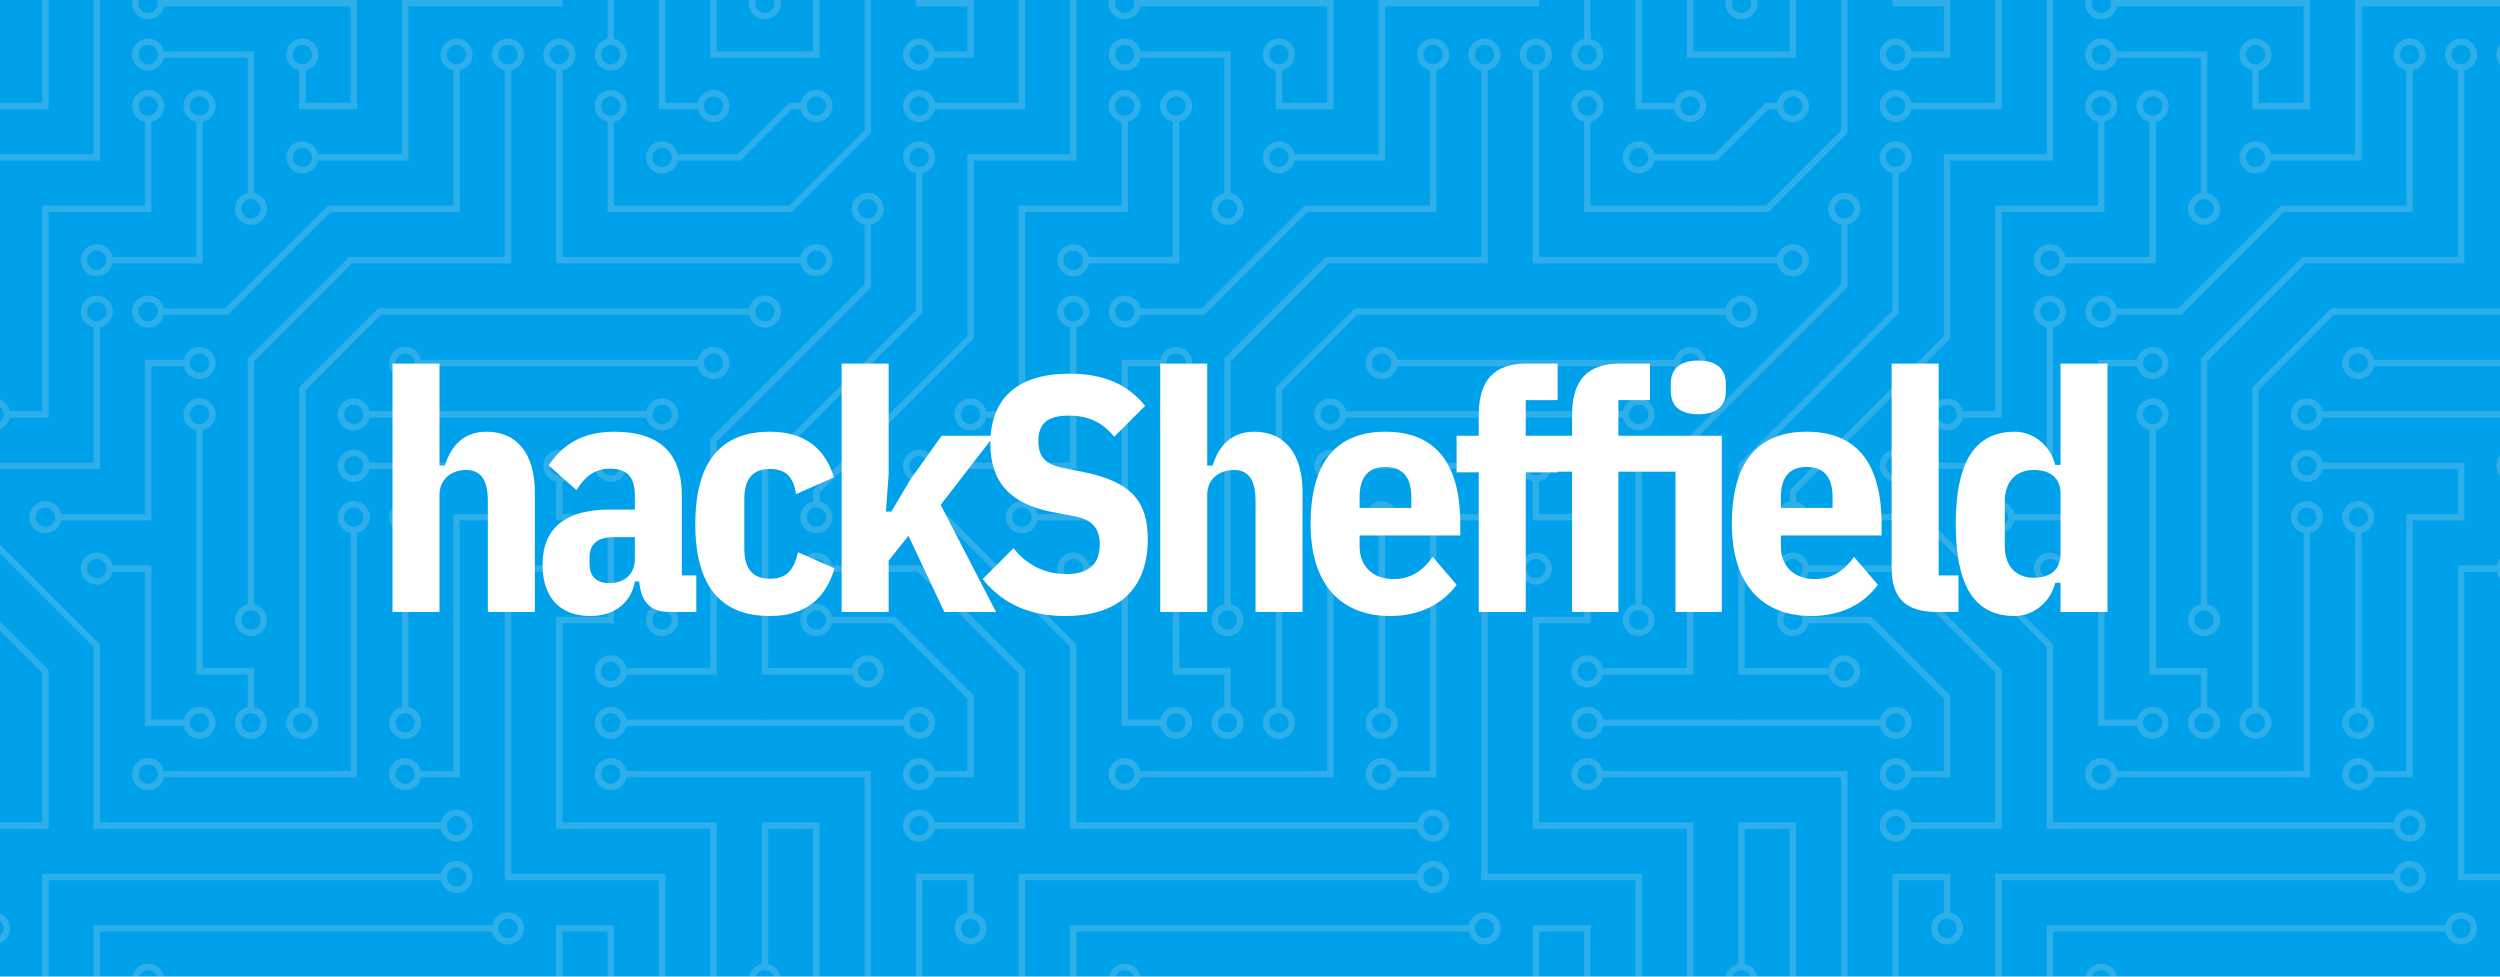
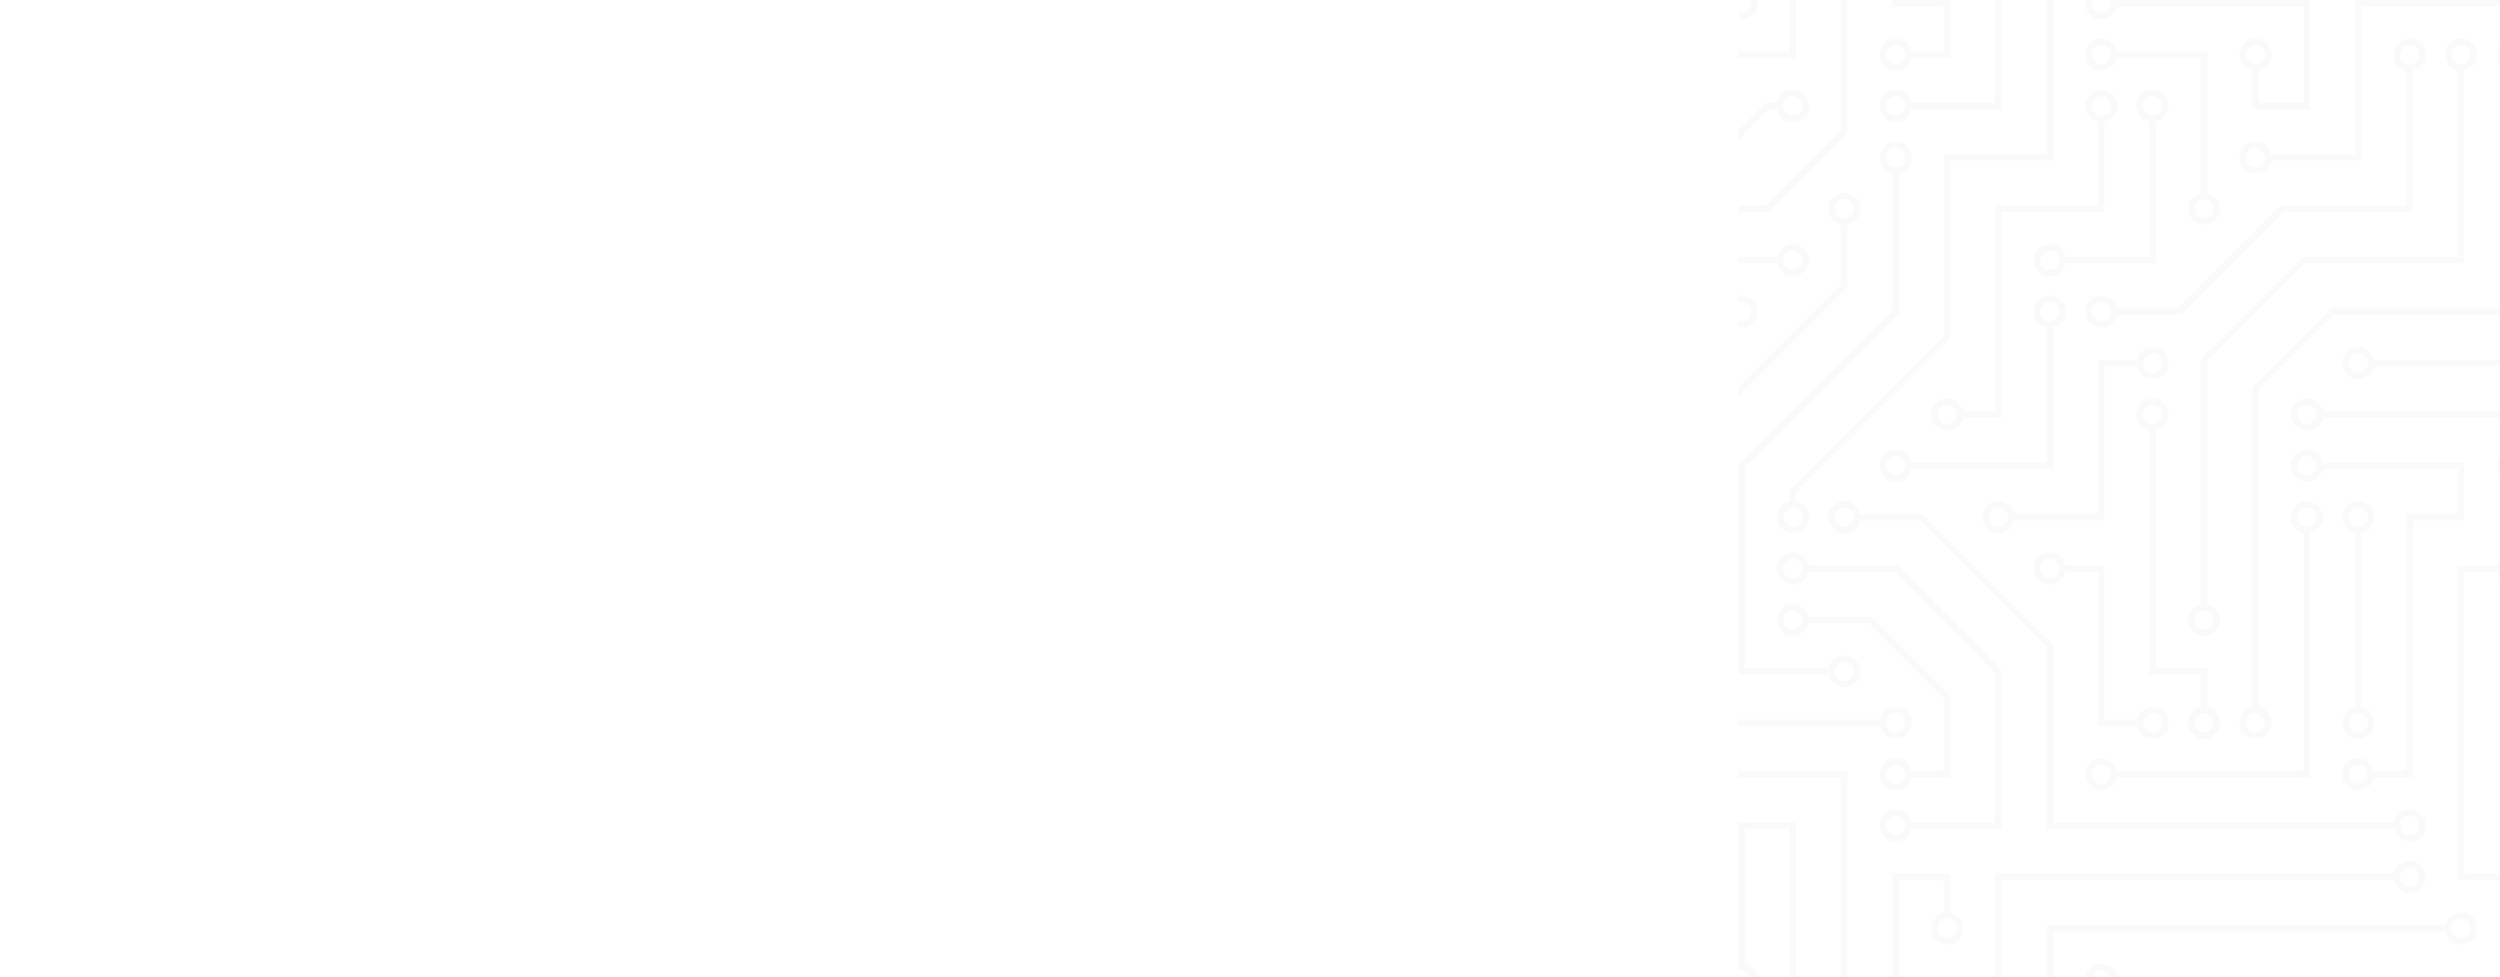
<svg xmlns="http://www.w3.org/2000/svg" xmlns:ns1="http://www.serif.com/" width="100%" height="100%" viewBox="0 0 2048 800" version="1.1" xml:space="preserve" style="fill-rule:evenodd;clip-rule:evenodd;stroke-linejoin:round;stroke-miterlimit:2;">
-   <rect id="hacksheffield-banner" ns1:id="hacksheffield/banner" x="0" y="0" width="2048" height="800" style="fill:#00a1eb;" />
  <clipPath id="_clip1">
    <rect id="hacksheffield-banner1" ns1:id="hacksheffield/banner" x="0" y="0" width="2048" height="800" />
  </clipPath>
  <g clip-path="url(#_clip1)">
-     <path d="M-59.947,589.474C-58.596,582.855 -52.453,578.335 -45.733,579.014C-39.012,579.693 -33.897,585.35 -33.897,592.105C-33.897,598.86 -39.012,604.518 -45.733,605.197C-52.453,605.875 -58.596,601.355 -59.947,594.737L-176,594.737L-176,589.474L-59.947,589.474ZM361.105,715.789C362.456,709.171 368.599,704.651 375.32,705.33C382.04,706.009 387.155,711.666 387.155,718.421C387.155,725.176 382.04,730.833 375.32,731.512C368.599,732.191 362.456,727.671 361.105,721.053L39.789,721.053L39.789,715.789L361.105,715.789ZM513.211,594.737C511.86,601.355 505.717,605.875 498.996,605.197C492.275,604.518 487.161,598.86 487.161,592.105C487.161,585.35 492.275,579.693 498.996,579.014C505.717,578.335 511.86,582.855 513.211,589.474L624,589.474L624,594.737L513.211,594.737ZM513.211,636.842C511.86,643.46 505.717,647.981 498.996,647.302C492.275,646.623 487.161,640.965 487.161,634.211C487.161,627.456 492.275,621.798 498.996,621.119C505.717,620.44 511.86,624.961 513.211,631.579L624,631.579L624,636.842L513.211,636.842ZM529.526,336.842C530.877,330.224 537.02,325.704 543.741,326.382C550.461,327.061 555.576,332.719 555.576,339.474C555.576,346.228 550.461,351.886 543.741,352.565C537.02,353.244 530.877,348.724 529.526,342.105L302.684,342.105C301.333,348.724 295.19,353.244 288.47,352.565C281.749,351.886 276.634,346.228 276.634,339.474C276.634,332.719 281.749,327.061 288.47,326.382C295.19,325.704 301.333,330.224 302.684,336.842L529.526,336.842ZM-144.158,210.526C-142.807,203.908 -136.664,199.388 -129.943,200.067C-123.223,200.746 -118.108,206.403 -118.108,213.158C-118.108,219.913 -123.223,225.57 -129.943,226.249C-136.664,226.928 -142.807,222.408 -144.158,215.789L-176,215.789L-176,210.526L-144.158,210.526ZM344.789,300C343.439,306.618 337.296,311.139 330.575,310.46C323.854,309.781 318.74,304.123 318.74,297.368C318.74,290.614 323.854,284.956 330.575,284.277C337.296,283.598 343.439,288.119 344.789,294.737L571.632,294.737C572.983,288.119 579.126,283.598 585.846,284.277C592.567,284.956 597.682,290.614 597.682,297.368C597.682,304.123 592.567,309.781 585.846,310.46C579.126,311.139 572.983,306.618 571.632,300L344.789,300ZM502.947,31.842C509.566,33.193 514.086,39.336 513.407,46.057C512.728,52.777 507.071,57.892 500.316,57.892C493.561,57.892 487.903,52.777 487.225,46.057C486.546,39.336 491.066,33.193 497.684,31.842L497.684,0L502.947,0L502.947,31.842ZM334.526,579.211C341.145,580.561 345.665,586.704 344.986,593.425C344.307,600.146 338.65,605.26 331.895,605.26C325.14,605.26 319.482,600.146 318.803,593.425C318.125,586.704 322.645,580.561 329.263,579.211L329.263,436.579C322.645,435.228 318.125,429.085 318.803,422.364C319.482,415.644 325.14,410.529 331.895,410.529C338.65,410.529 344.307,415.644 344.986,422.364C345.665,429.085 341.145,435.228 334.526,436.579L334.526,579.211ZM460.842,57.632L460.842,210.526L624,210.526L624,215.789L455.579,215.789L455.579,57.632C448.961,56.281 444.44,50.138 445.119,43.417C445.798,36.696 451.456,31.582 458.211,31.582C464.965,31.582 470.623,36.696 471.302,43.417C471.981,50.138 467.46,56.281 460.842,57.632ZM502.947,99.737L502.947,168.421L624,168.421L624,173.684L497.684,173.684L497.684,99.737C491.066,98.386 486.546,92.243 487.225,85.522C487.903,78.802 493.561,73.687 500.316,73.687C507.071,73.687 512.728,78.802 513.407,85.522C514.086,92.243 509.566,98.386 502.947,99.737ZM166.105,352.368L166.105,547.368L208.211,547.368L208.211,579.211C214.829,580.561 219.349,586.704 218.67,593.425C217.991,600.146 212.334,605.26 205.579,605.26C198.824,605.26 193.167,600.146 192.488,593.425C191.809,586.704 196.329,580.561 202.947,579.211L202.947,552.632L160.842,552.632L160.842,352.368C154.224,351.017 149.703,344.874 150.382,338.154C151.061,331.433 156.719,326.318 163.474,326.318C170.228,326.318 175.886,331.433 176.565,338.154C177.244,344.874 172.724,351.017 166.105,352.368ZM150.579,294.737C151.93,288.119 158.073,283.598 164.793,284.277C171.514,284.956 176.629,290.614 176.629,297.368C176.629,304.123 171.514,309.781 164.793,310.46C158.073,311.139 151.93,306.618 150.579,300L124,300L124,426.316L50.053,426.316C48.702,432.934 42.559,437.454 35.838,436.775C29.118,436.097 24.003,430.439 24.003,423.684C24.003,416.929 29.118,411.272 35.838,410.593C42.559,409.914 48.702,414.434 50.053,421.053L118.737,421.053L118.737,294.737L150.579,294.737ZM134.263,636.842C132.912,643.46 126.769,647.981 120.049,647.302C113.328,646.623 108.213,640.965 108.213,634.211C108.213,627.456 113.328,621.798 120.049,621.119C126.769,620.44 132.912,624.961 134.263,631.579L287.158,631.579L287.158,436.579C280.54,435.228 276.019,429.085 276.698,422.364C277.377,415.644 283.035,410.529 289.789,410.529C296.544,410.529 302.202,415.644 302.881,422.364C303.56,429.085 299.039,435.228 292.421,436.579L292.421,636.842L134.263,636.842ZM92.158,468.421C90.807,475.039 84.664,479.56 77.943,478.881C71.223,478.202 66.108,472.544 66.108,465.789C66.108,459.035 71.223,453.377 77.943,452.698C84.664,452.019 90.807,456.54 92.158,463.158L124,463.158L124,589.474L150.579,589.474C151.93,582.855 158.073,578.335 164.793,579.014C171.514,579.693 176.629,585.35 176.629,592.105C176.629,598.86 171.514,604.518 164.793,605.197C158.073,605.875 151.93,601.355 150.579,594.737L118.737,594.737L118.737,468.421L92.158,468.421ZM-2.316,747.632C4.303,748.983 8.823,755.126 8.144,761.846C7.465,768.567 1.807,773.682 -4.947,773.682C-11.702,773.682 -17.36,768.567 -18.039,761.846C-18.718,755.126 -14.197,748.983 -7.579,747.632L-7.579,721.053L-44.421,721.053L-44.421,800L-49.684,800L-49.684,715.789L-2.316,715.789L-2.316,747.632ZM445.316,463.158C446.667,456.54 452.81,452.019 459.53,452.698C466.251,453.377 471.366,459.035 471.366,465.789C471.366,472.544 466.251,478.202 459.53,478.881C452.81,479.56 446.667,475.039 445.316,468.421L418.737,468.421L418.737,715.789L545.053,715.789L545.053,800L539.789,800L539.789,721.053L413.474,721.053L413.474,463.158L445.316,463.158ZM513.211,384.211C511.86,390.829 505.717,395.349 498.996,394.67C492.275,393.991 487.161,388.334 487.161,381.579C487.161,374.824 492.275,369.167 498.996,368.488C505.717,367.809 511.86,372.329 513.211,378.947L545.053,378.947L545.053,495C551.671,496.351 556.191,502.494 555.512,509.215C554.833,515.935 549.176,521.05 542.421,521.05C535.666,521.05 530.009,515.935 529.33,509.215C528.651,502.494 533.171,496.351 539.789,495L539.789,384.211L513.211,384.211ZM344.789,636.842C343.439,643.46 337.296,647.981 330.575,647.302C323.854,646.623 318.74,640.965 318.74,634.211C318.74,627.456 323.854,621.798 330.575,621.119C337.296,620.44 343.439,624.961 344.789,631.579L371.368,631.579L371.368,421.053L413.474,421.053L413.474,384.211L302.684,384.211C301.333,390.829 295.19,395.349 288.47,394.67C281.749,393.991 276.634,388.334 276.634,381.579C276.634,374.824 281.749,369.167 288.47,368.488C295.19,367.809 301.333,372.329 302.684,378.947L418.737,378.947L418.737,426.316L376.632,426.316L376.632,636.842L344.789,636.842ZM571.632,84.211C572.983,77.592 579.126,73.072 585.846,73.751C592.567,74.43 597.682,80.087 597.682,86.842C597.682,93.597 592.567,99.254 585.846,99.933C579.126,100.612 572.983,96.092 571.632,89.474L539.789,89.474L539.789,0L545.053,0L545.053,84.211L571.632,84.211ZM81.895,268.158L81.895,384.211L-34.158,384.211C-35.509,390.829 -41.652,395.349 -48.372,394.67C-55.093,393.991 -60.208,388.334 -60.208,381.579C-60.208,374.824 -55.093,369.167 -48.372,368.488C-41.652,367.809 -35.509,372.329 -34.158,378.947L76.632,378.947L76.632,268.158C70.013,266.807 65.493,260.664 66.172,253.943C66.851,247.223 72.508,242.108 79.263,242.108C86.018,242.108 91.676,247.223 92.354,253.943C93.033,260.664 88.513,266.807 81.895,268.158ZM-34.158,89.474C-35.509,96.092 -41.652,100.612 -48.372,99.933C-55.093,99.254 -60.208,93.597 -60.208,86.842C-60.208,80.087 -55.093,74.43 -48.372,73.751C-41.652,73.072 -35.509,77.592 -34.158,84.211L34.526,84.211L34.526,0L39.789,0L39.789,89.474L-34.158,89.474ZM124,99.737L124,173.684L39.789,173.684L39.789,342.105L7.947,342.105C6.596,348.724 0.453,353.244 -6.267,352.565C-12.988,351.886 -18.103,346.228 -18.103,339.474C-18.103,332.719 -12.988,327.061 -6.267,326.382C0.453,325.704 6.596,330.224 7.947,336.842L34.526,336.842L34.526,168.421L118.737,168.421L118.737,99.737C112.119,98.386 107.598,92.243 108.277,85.522C108.956,78.802 114.614,73.687 121.368,73.687C128.123,73.687 133.781,78.802 134.46,85.522C135.139,92.243 130.618,98.386 124,99.737ZM92.158,215.789C90.807,222.408 84.664,226.928 77.943,226.249C71.223,225.57 66.108,219.913 66.108,213.158C66.108,206.403 71.223,200.746 77.943,200.067C84.664,199.388 90.807,203.908 92.158,210.526L160.842,210.526L160.842,99.737C154.224,98.386 149.703,92.243 150.382,85.522C151.061,78.802 156.719,73.687 163.474,73.687C170.228,73.687 175.886,78.802 176.565,85.522C177.244,92.243 172.724,98.386 166.105,99.737L166.105,215.789L92.158,215.789ZM134.263,47.368C132.912,53.987 126.769,58.507 120.049,57.828C113.328,57.149 108.213,51.492 108.213,44.737C108.213,37.982 113.328,32.324 120.049,31.646C126.769,30.967 132.912,35.487 134.263,42.105L208.211,42.105L208.211,158.158C214.829,159.509 219.349,165.652 218.67,172.372C217.991,179.093 212.334,184.208 205.579,184.208C198.824,184.208 193.167,179.093 192.488,172.372C191.809,165.652 196.329,159.509 202.947,158.158L202.947,47.368L134.263,47.368ZM403.211,757.895C404.561,751.276 410.704,746.756 417.425,747.435C424.146,748.114 429.26,753.772 429.26,760.526C429.26,767.281 424.146,772.939 417.425,773.618C410.704,774.297 404.561,769.776 403.211,763.158L81.895,763.158L81.895,800L76.632,800L76.632,757.895L403.211,757.895ZM460.842,394.474L460.842,421.053L502.947,421.053L502.947,510.526L460.842,510.526L460.842,673.684L587.158,673.684L587.158,800L581.895,800L581.895,678.947L455.579,678.947L455.579,505.263L497.684,505.263L497.684,426.316L455.579,426.316L455.579,394.474C448.961,393.123 444.44,386.98 445.119,380.259C445.798,373.539 451.456,368.424 458.211,368.424C464.965,368.424 470.623,373.539 471.302,380.259C471.981,386.98 467.46,393.123 460.842,394.474ZM-34.158,47.368C-35.509,53.987 -41.652,58.507 -48.372,57.828C-55.093,57.149 -60.208,51.492 -60.208,44.737C-60.208,37.982 -55.093,32.324 -48.372,31.646C-41.652,30.967 -35.509,35.487 -34.158,42.105L-7.579,42.105L-7.579,5.263L-49.684,5.263L-49.684,0L-2.316,0L-2.316,47.368L-34.158,47.368ZM260.579,131.579C259.228,138.197 253.085,142.718 246.364,142.039C239.644,141.36 234.529,135.702 234.529,128.947C234.529,122.193 239.644,116.535 246.364,115.856C253.085,115.177 259.228,119.697 260.579,126.316L329.263,126.316L329.263,0L460.842,0L460.842,5.263L334.526,5.263L334.526,131.579L260.579,131.579ZM134.263,5.263C133.323,9.87 129.997,13.625 125.537,15.115C121.077,16.604 116.162,15.601 112.642,12.483C109.122,9.365 107.534,4.607 108.474,0L113.921,0C112.771,3.271 113.888,6.909 116.677,8.969C119.465,11.03 123.272,11.03 126.06,8.969C128.848,6.909 129.966,3.271 128.816,0L292.421,0L292.421,89.474L245.053,89.474L245.053,57.632C238.434,56.281 233.914,50.138 234.593,43.417C235.272,36.696 240.929,31.582 247.684,31.582C254.439,31.582 260.097,36.696 260.775,43.417C261.454,50.138 256.934,56.281 250.316,57.632L250.316,84.211L287.158,84.211L287.158,5.263L134.263,5.263ZM134.263,257.895C132.912,264.513 126.769,269.033 120.049,268.354C113.328,267.676 108.213,262.018 108.213,255.263C108.213,248.508 113.328,242.851 120.049,242.172C126.769,241.493 132.912,246.013 134.263,252.632L184.526,252.632L268.737,168.421L371.368,168.421L371.368,57.632C364.75,56.281 360.23,50.138 360.909,43.417C361.588,36.696 367.245,31.582 374,31.582C380.755,31.582 386.412,36.696 387.091,43.417C387.77,50.138 383.25,56.281 376.632,57.632L376.632,173.684L270.921,173.684L186.711,257.895L134.263,257.895ZM208.211,495C214.829,496.351 219.349,502.494 218.67,509.215C217.991,515.935 212.334,521.05 205.579,521.05C198.824,521.05 193.167,515.935 192.488,509.215C191.809,502.494 196.329,496.351 202.947,495L202.947,293.658L286.079,210.526L413.474,210.526L413.474,57.632C406.855,56.281 402.335,50.138 403.014,43.417C403.693,36.696 409.35,31.582 416.105,31.582C422.86,31.582 428.518,36.696 429.197,43.417C429.875,50.138 425.355,56.281 418.737,57.632L418.737,215.789L288.237,215.789L208.211,295.816L208.211,495ZM250.316,579.211C256.934,580.561 261.454,586.704 260.775,593.425C260.097,600.146 254.439,605.26 247.684,605.26C240.929,605.26 235.272,600.146 234.593,593.425C233.914,586.704 238.434,580.561 245.053,579.211L245.053,317.342L309.763,252.632L613.737,252.632C614.791,247.462 618.831,243.423 624,242.368L624,247.816C620.84,248.928 618.725,251.913 618.725,255.263C618.725,258.613 620.84,261.599 624,262.711L624,268.158C618.831,267.104 614.791,263.064 613.737,257.895L311.921,257.895L250.316,319.5L250.316,579.211ZM-128.632,410.789C-122.013,412.14 -117.493,418.283 -118.172,425.004C-118.851,431.725 -124.508,436.839 -131.263,436.839C-138.018,436.839 -143.676,431.725 -144.354,425.004C-145.033,418.283 -140.513,412.14 -133.895,410.789L-133.895,401.553L-7.579,275.237L-7.579,126.316L76.632,126.316L76.632,0L81.895,0L81.895,131.579L-2.316,131.579L-2.316,277.395L-128.632,403.711L-128.632,410.789ZM-44.421,141.842L-44.421,256.342L-170.737,382.658L-170.737,547.368L-102.053,547.368C-100.702,540.75 -94.559,536.23 -87.838,536.909C-81.118,537.588 -76.003,543.245 -76.003,550C-76.003,556.755 -81.118,562.412 -87.838,563.091C-94.559,563.77 -100.702,559.25 -102.053,552.632L-176,552.632L-176,380.5L-49.684,254.184L-49.684,141.842C-56.303,140.491 -60.823,134.348 -60.144,127.628C-59.465,120.907 -53.807,115.792 -47.053,115.792C-40.298,115.792 -34.64,120.907 -33.961,127.628C-33.282,134.348 -37.803,140.491 -44.421,141.842ZM-86.526,183.947L-86.526,235.289L-176,324.763L-176,317.342L-91.789,233.132L-91.789,183.947C-98.408,182.596 -102.928,176.453 -102.249,169.733C-101.57,163.012 -95.913,157.897 -89.158,157.897C-82.403,157.897 -76.746,163.012 -76.067,169.733C-75.388,176.453 -79.908,182.596 -86.526,183.947ZM-144.158,84.211C-142.807,77.592 -136.664,73.072 -129.943,73.751C-123.223,74.43 -118.108,80.087 -118.108,86.842C-118.108,93.597 -123.223,99.254 -129.943,99.933C-136.664,100.612 -142.807,96.092 -144.158,89.474L-151.237,89.474L-176,114.237L-176,106.842L-153.395,84.211L-144.158,84.211ZM555.316,131.579C553.965,138.197 547.822,142.718 541.101,142.039C534.381,141.36 529.266,135.702 529.266,128.947C529.266,122.193 534.381,116.535 541.101,115.856C547.822,115.177 553.965,119.697 555.316,126.316L604.5,126.316L624,106.816L624,114.237L606.658,131.579L555.316,131.579ZM513.211,552.632C511.86,559.25 505.717,563.77 498.996,563.091C492.275,562.412 487.161,556.755 487.161,550C487.161,543.245 492.275,537.588 498.996,536.909C505.717,536.23 511.86,540.75 513.211,547.368L581.895,547.368L581.895,359.447L624,317.342L624,324.763L587.158,361.605L587.158,552.632L513.211,552.632ZM-34.158,636.842C-35.509,643.46 -41.652,647.981 -48.372,647.302C-55.093,646.623 -60.208,640.965 -60.208,634.211C-60.208,627.456 -55.093,621.798 -48.372,621.119C-41.652,620.44 -35.509,624.961 -34.158,631.579L-7.579,631.579L-7.579,572.132L-69.184,510.526L-118.368,510.526C-119.719,517.145 -125.862,521.665 -132.583,520.986C-139.304,520.307 -144.418,514.65 -144.418,507.895C-144.418,501.14 -139.304,495.482 -132.583,494.803C-125.862,494.125 -119.719,498.645 -118.368,505.263L-67.026,505.263L-2.316,569.974L-2.316,636.842L-34.158,636.842ZM361.105,673.684C362.456,667.066 368.599,662.546 375.32,663.225C382.04,663.903 387.155,669.561 387.155,676.316C387.155,683.071 382.04,688.728 375.32,689.407C368.599,690.086 362.456,685.566 361.105,678.947L76.632,678.947L76.632,530L-27.053,426.316L-76.263,426.316C-77.614,432.934 -83.757,437.454 -90.478,436.775C-97.198,436.097 -102.313,430.439 -102.313,423.684C-102.313,416.929 -97.198,411.272 -90.478,410.593C-83.757,409.914 -77.614,414.434 -76.263,421.053L-24.947,421.053L81.895,527.895L81.895,673.684L361.105,673.684ZM-34.158,678.947C-35.509,685.566 -41.652,690.086 -48.372,689.407C-55.093,688.728 -60.208,683.071 -60.208,676.316C-60.208,669.561 -55.093,663.903 -48.372,663.225C-41.652,662.546 -35.509,667.066 -34.158,673.684L34.526,673.684L34.526,551.079L-48.132,468.421L-118.368,468.421C-119.719,475.039 -125.862,479.56 -132.583,478.881C-139.304,478.202 -144.418,472.544 -144.418,465.789C-144.418,459.035 -139.304,453.377 -132.583,452.698C-125.862,452.019 -119.719,456.54 -118.368,463.158L-45.974,463.158L39.789,548.921L39.789,678.947L-34.158,678.947ZM-86.526,0L-86.526,108.974L-151.237,173.684L-176,173.684L-176,168.421L-153.395,168.421L-91.789,106.816L-91.789,0L-86.526,0ZM-170.737,789.737C-165.568,790.791 -161.528,794.831 -160.474,800L-165.921,800C-166.618,798.024 -168.072,796.407 -169.962,795.503C-171.853,794.6 -174.025,794.485 -176,795.184L-176,673.684L-128.632,673.684L-128.632,800L-133.895,800L-133.895,678.947L-170.737,678.947L-170.737,789.737ZM-86.526,631.579L-86.526,800L-91.789,800L-91.789,636.842L-176,636.842L-176,631.579L-86.526,631.579ZM-128.632,47.368L-176,47.368L-176,42.105L-133.895,42.105L-133.895,0L-128.632,0L-128.632,47.368ZM587.158,42.105L624,42.105L624,47.368L581.895,47.368L581.895,0L587.158,0L587.158,42.105ZM502.947,757.895L502.947,800L497.684,800L497.684,763.158L460.842,763.158L460.842,800L455.579,800L455.579,757.895L502.947,757.895ZM-176,242.368C-172.131,241.598 -168.12,242.597 -165.065,245.093C-162.009,247.588 -160.229,251.318 -160.211,255.263C-160.21,259.215 -161.985,262.958 -165.046,265.457C-168.106,267.957 -172.128,268.948 -176,268.158L-176,262.711C-172.729,263.861 -169.091,262.743 -167.031,259.955C-164.97,257.166 -164.97,253.36 -167.031,250.572C-169.091,247.783 -172.729,246.665 -176,247.816L-176,242.368ZM34.526,715.789L39.789,715.789L39.789,800L34.526,800L34.526,715.789ZM134.263,800L128.816,800C127.704,796.84 124.719,794.725 121.368,794.725C118.018,794.725 115.033,796.84 113.921,800L108.474,800C109.719,793.868 115.111,789.46 121.368,789.46C127.626,789.46 133.018,793.868 134.263,800ZM-160.474,0C-159.617,4.325 -160.974,8.792 -164.091,11.909C-167.208,15.026 -171.675,16.383 -176,15.526L-176,10.079C-173.131,11.096 -169.932,10.373 -167.78,8.22C-165.627,6.068 -164.904,2.869 -165.921,0L-160.474,0ZM613.737,0L619.184,0C618.485,1.975 618.6,4.147 619.503,6.038C620.407,7.928 622.024,9.382 624,10.079L624,15.526C620.58,14.829 617.577,12.801 615.652,9.889C613.727,6.977 613.038,3.42 613.737,0ZM624,789.737L624,795.184C621.749,795.979 619.979,797.749 619.184,800L613.737,800C614.791,794.831 618.831,790.791 624,789.737ZM79.263,263.158C82.084,263.158 84.69,261.653 86.1,259.211C87.51,256.768 87.51,253.758 86.1,251.316C84.69,248.873 82.084,247.368 79.263,247.368C74.903,247.368 71.368,250.903 71.368,255.263C71.368,259.623 74.903,263.158 79.263,263.158ZM79.263,221.053C83.623,221.053 87.158,217.518 87.158,213.158C87.158,208.798 83.623,205.263 79.263,205.263C74.903,205.263 71.368,208.798 71.368,213.158C71.368,217.518 74.903,221.053 79.263,221.053ZM121.368,263.158C124.189,263.158 126.795,261.653 128.205,259.211C129.616,256.768 129.616,253.758 128.205,251.316C126.795,248.873 124.189,247.368 121.368,247.368C117.008,247.368 113.474,250.903 113.474,255.263C113.474,259.623 117.008,263.158 121.368,263.158ZM163.474,305.263C167.834,305.263 171.368,301.729 171.368,297.368C171.368,293.008 167.834,289.474 163.474,289.474C159.114,289.474 155.579,293.008 155.579,297.368C155.579,301.729 159.114,305.263 163.474,305.263ZM163.474,347.368C167.834,347.368 171.368,343.834 171.368,339.474C171.368,335.114 167.834,331.579 163.474,331.579C159.114,331.579 155.579,335.114 155.579,339.474C155.579,343.834 159.114,347.368 163.474,347.368ZM37.158,431.579C41.518,431.579 45.053,428.044 45.053,423.684C45.053,419.324 41.518,415.789 37.158,415.789C32.798,415.789 29.263,419.324 29.263,423.684C29.263,428.044 32.798,431.579 37.158,431.579ZM79.263,473.684C83.623,473.684 87.158,470.15 87.158,465.789C87.158,461.429 83.623,457.895 79.263,457.895C74.903,457.895 71.368,461.429 71.368,465.789C71.368,470.15 74.903,473.684 79.263,473.684ZM163.474,600C167.834,600 171.368,596.465 171.368,592.105C171.368,587.745 167.834,584.211 163.474,584.211C159.114,584.211 155.579,587.745 155.579,592.105C155.579,596.465 159.114,600 163.474,600ZM121.368,642.105C125.729,642.105 129.263,638.571 129.263,634.211C129.263,629.85 125.729,626.316 121.368,626.316C117.008,626.316 113.474,629.85 113.474,634.211C113.474,638.571 117.008,642.105 121.368,642.105ZM205.579,600C209.939,600 213.474,596.465 213.474,592.105C213.474,587.745 209.939,584.211 205.579,584.211C201.219,584.211 197.684,587.745 197.684,592.105C197.684,596.465 201.219,600 205.579,600ZM205.579,515.789C209.939,515.789 213.474,512.255 213.474,507.895C213.474,503.535 209.939,500 205.579,500C201.219,500 197.684,503.535 197.684,507.895C197.684,512.255 201.219,515.789 205.579,515.789ZM247.684,600C252.044,600 255.579,596.465 255.579,592.105C255.579,587.745 252.044,584.211 247.684,584.211C243.324,584.211 239.789,587.745 239.789,592.105C239.789,596.465 243.324,600 247.684,600ZM331.895,642.105C336.255,642.105 339.789,638.571 339.789,634.211C339.789,629.85 336.255,626.316 331.895,626.316C327.535,626.316 324,629.85 324,634.211C324,638.571 327.535,642.105 331.895,642.105ZM331.895,600C336.255,600 339.789,596.465 339.789,592.105C339.789,587.745 336.255,584.211 331.895,584.211C327.535,584.211 324,587.745 324,592.105C324,596.465 327.535,600 331.895,600ZM289.789,431.579C294.15,431.579 297.684,428.044 297.684,423.684C297.684,419.324 294.15,415.789 289.789,415.789C285.429,415.789 281.895,419.324 281.895,423.684C281.895,428.044 285.429,431.579 289.789,431.579ZM331.895,431.579C336.255,431.579 339.789,428.044 339.789,423.684C339.789,419.324 336.255,415.789 331.895,415.789C327.535,415.789 324,419.324 324,423.684C324,428.044 327.535,431.579 331.895,431.579ZM374,684.211C378.36,684.211 381.895,680.676 381.895,676.316C381.895,671.956 378.36,668.421 374,668.421C369.64,668.421 366.105,671.956 366.105,676.316C366.105,680.676 369.64,684.211 374,684.211ZM374,726.316C378.36,726.316 381.895,722.781 381.895,718.421C381.895,714.061 378.36,710.526 374,710.526C369.64,710.526 366.105,714.061 366.105,718.421C366.105,722.781 369.64,726.316 374,726.316ZM416.105,768.421C420.465,768.421 424,764.886 424,760.526C424,756.166 420.465,752.632 416.105,752.632C411.745,752.632 408.211,756.166 408.211,760.526C408.211,764.886 411.745,768.421 416.105,768.421ZM458.211,389.474C462.571,389.474 466.105,385.939 466.105,381.579C466.105,377.219 462.571,373.684 458.211,373.684C453.85,373.684 450.316,377.219 450.316,381.579C450.316,385.939 453.85,389.474 458.211,389.474ZM458.211,473.684C462.571,473.684 466.105,470.15 466.105,465.789C466.105,461.429 462.571,457.895 458.211,457.895C453.85,457.895 450.316,461.429 450.316,465.789C450.316,470.15 453.85,473.684 458.211,473.684ZM500.316,389.474C504.676,389.474 508.211,385.939 508.211,381.579C508.211,377.219 504.676,373.684 500.316,373.684C495.956,373.684 492.421,377.219 492.421,381.579C492.421,385.939 495.956,389.474 500.316,389.474ZM542.421,347.368C546.781,347.368 550.316,343.834 550.316,339.474C550.316,335.114 546.781,331.579 542.421,331.579C538.061,331.579 534.526,335.114 534.526,339.474C534.526,343.834 538.061,347.368 542.421,347.368ZM289.789,347.368C294.15,347.368 297.684,343.834 297.684,339.474C297.684,335.114 294.15,331.579 289.789,331.579C285.429,331.579 281.895,335.114 281.895,339.474C281.895,343.834 285.429,347.368 289.789,347.368ZM289.789,389.474C294.15,389.474 297.684,385.939 297.684,381.579C297.684,377.219 294.15,373.684 289.789,373.684C285.429,373.684 281.895,377.219 281.895,381.579C281.895,385.939 285.429,389.474 289.789,389.474ZM331.895,305.263C336.255,305.263 339.789,301.729 339.789,297.368C339.789,293.008 336.255,289.474 331.895,289.474C327.535,289.474 324,293.008 324,297.368C324,301.729 327.535,305.263 331.895,305.263ZM584.526,305.263C588.886,305.263 592.421,301.729 592.421,297.368C592.421,293.008 588.886,289.474 584.526,289.474C580.166,289.474 576.632,293.008 576.632,297.368C576.632,301.729 580.166,305.263 584.526,305.263ZM542.421,136.842C546.781,136.842 550.316,133.308 550.316,128.947C550.316,124.587 546.781,121.053 542.421,121.053C538.061,121.053 534.526,124.587 534.526,128.947C534.526,133.308 538.061,136.842 542.421,136.842ZM584.526,94.737C588.886,94.737 592.421,91.202 592.421,86.842C592.421,82.482 588.886,78.947 584.526,78.947C580.166,78.947 576.632,82.482 576.632,86.842C576.632,91.202 580.166,94.737 584.526,94.737ZM500.316,94.737C504.676,94.737 508.211,91.202 508.211,86.842C508.211,82.482 504.676,78.947 500.316,78.947C495.956,78.947 492.421,82.482 492.421,86.842C492.421,91.202 495.956,94.737 500.316,94.737ZM500.316,52.632C504.676,52.632 508.211,49.097 508.211,44.737C508.211,40.377 504.676,36.842 500.316,36.842C495.956,36.842 492.421,40.377 492.421,44.737C492.421,49.097 495.956,52.632 500.316,52.632ZM458.211,52.632C462.571,52.632 466.105,49.097 466.105,44.737C466.105,40.377 462.571,36.842 458.211,36.842C453.85,36.842 450.316,40.377 450.316,44.737C450.316,49.097 453.85,52.632 458.211,52.632ZM416.105,52.632C420.465,52.632 424,49.097 424,44.737C424,40.377 420.465,36.842 416.105,36.842C411.745,36.842 408.211,40.377 408.211,44.737C408.211,49.097 411.745,52.632 416.105,52.632ZM374,52.632C378.36,52.632 381.895,49.097 381.895,44.737C381.895,40.377 378.36,36.842 374,36.842C369.64,36.842 366.105,40.377 366.105,44.737C366.105,49.097 369.64,52.632 374,52.632ZM-47.053,94.737C-42.692,94.737 -39.158,91.202 -39.158,86.842C-39.158,82.482 -42.692,78.947 -47.053,78.947C-51.413,78.947 -54.947,82.482 -54.947,86.842C-54.947,91.202 -51.413,94.737 -47.053,94.737ZM-131.263,94.737C-126.903,94.737 -123.368,91.202 -123.368,86.842C-123.368,82.482 -126.903,78.947 -131.263,78.947C-135.623,78.947 -139.158,82.482 -139.158,86.842C-139.158,91.202 -135.623,94.737 -131.263,94.737ZM-47.053,136.842C-42.692,136.842 -39.158,133.308 -39.158,128.947C-39.158,124.587 -42.692,121.053 -47.053,121.053C-51.413,121.053 -54.947,124.587 -54.947,128.947C-54.947,133.308 -51.413,136.842 -47.053,136.842ZM-89.158,178.947C-84.798,178.947 -81.263,175.413 -81.263,171.053C-81.263,166.692 -84.798,163.158 -89.158,163.158C-93.518,163.158 -97.053,166.692 -97.053,171.053C-97.053,175.413 -93.518,178.947 -89.158,178.947ZM-47.053,52.632C-42.692,52.632 -39.158,49.097 -39.158,44.737C-39.158,40.377 -42.692,36.842 -47.053,36.842C-51.413,36.842 -54.947,40.377 -54.947,44.737C-54.947,49.097 -51.413,52.632 -47.053,52.632ZM-47.053,684.211C-42.692,684.211 -39.158,680.676 -39.158,676.316C-39.158,671.956 -42.692,668.421 -47.053,668.421C-51.413,668.421 -54.947,671.956 -54.947,676.316C-54.947,680.676 -51.413,684.211 -47.053,684.211ZM-4.947,768.421C-0.587,768.421 2.947,764.886 2.947,760.526C2.947,756.166 -0.587,752.632 -4.947,752.632C-9.308,752.632 -12.842,756.166 -12.842,760.526C-12.842,764.886 -9.308,768.421 -4.947,768.421ZM-47.053,600C-42.692,600 -39.158,596.465 -39.158,592.105C-39.158,587.745 -42.692,584.211 -47.053,584.211C-51.413,584.211 -54.947,587.745 -54.947,592.105C-54.947,596.465 -51.413,600 -47.053,600ZM-47.053,642.105C-42.692,642.105 -39.158,638.571 -39.158,634.211C-39.158,629.85 -42.692,626.316 -47.053,626.316C-51.413,626.316 -54.947,629.85 -54.947,634.211C-54.947,638.571 -51.413,642.105 -47.053,642.105ZM-89.158,557.895C-84.798,557.895 -81.263,554.36 -81.263,550C-81.263,545.64 -84.798,542.105 -89.158,542.105C-93.518,542.105 -97.053,545.64 -97.053,550C-97.053,554.36 -93.518,557.895 -89.158,557.895ZM121.368,94.737C125.729,94.737 129.263,91.202 129.263,86.842C129.263,82.482 125.729,78.947 121.368,78.947C117.008,78.947 113.474,82.482 113.474,86.842C113.474,91.202 117.008,94.737 121.368,94.737ZM163.474,94.737C167.834,94.737 171.368,91.202 171.368,86.842C171.368,82.482 167.834,78.947 163.474,78.947C159.114,78.947 155.579,82.482 155.579,86.842C155.579,91.202 159.114,94.737 163.474,94.737ZM121.368,52.632C125.729,52.632 129.263,49.097 129.263,44.737C129.263,40.377 125.729,36.842 121.368,36.842C117.008,36.842 113.474,40.377 113.474,44.737C113.474,49.097 117.008,52.632 121.368,52.632ZM205.579,178.947C209.939,178.947 213.474,175.413 213.474,171.053C213.474,166.692 209.939,163.158 205.579,163.158C201.219,163.158 197.684,166.692 197.684,171.053C197.684,175.413 201.219,178.947 205.579,178.947ZM247.684,136.842C252.044,136.842 255.579,133.308 255.579,128.947C255.579,124.587 252.044,121.053 247.684,121.053C243.324,121.053 239.789,124.587 239.789,128.947C239.789,133.308 243.324,136.842 247.684,136.842ZM247.684,52.632C252.044,52.632 255.579,49.097 255.579,44.737C255.579,40.377 252.044,36.842 247.684,36.842C243.324,36.842 239.789,40.377 239.789,44.737C239.789,49.097 243.324,52.632 247.684,52.632ZM542.421,515.789C546.781,515.789 550.316,512.255 550.316,507.895C550.316,503.535 546.781,500 542.421,500C538.061,500 534.526,503.535 534.526,507.895C534.526,512.255 538.061,515.789 542.421,515.789ZM500.316,557.895C504.676,557.895 508.211,554.36 508.211,550C508.211,545.64 504.676,542.105 500.316,542.105C495.956,542.105 492.421,545.64 492.421,550C492.421,554.36 495.956,557.895 500.316,557.895ZM500.316,600C504.676,600 508.211,596.465 508.211,592.105C508.211,587.745 504.676,584.211 500.316,584.211C495.956,584.211 492.421,587.745 492.421,592.105C492.421,596.465 495.956,600 500.316,600ZM500.316,642.105C504.676,642.105 508.211,638.571 508.211,634.211C508.211,629.85 504.676,626.316 500.316,626.316C495.956,626.316 492.421,629.85 492.421,634.211C492.421,638.571 495.956,642.105 500.316,642.105ZM-131.263,473.684C-126.903,473.684 -123.368,470.15 -123.368,465.789C-123.368,461.429 -126.903,457.895 -131.263,457.895C-135.623,457.895 -139.158,461.429 -139.158,465.789C-139.158,470.15 -135.623,473.684 -131.263,473.684ZM-131.263,515.789C-126.903,515.789 -123.368,512.255 -123.368,507.895C-123.368,503.535 -126.903,500 -131.263,500C-135.623,500 -139.158,503.535 -139.158,507.895C-139.158,512.255 -135.623,515.789 -131.263,515.789ZM-131.263,431.579C-126.903,431.579 -123.368,428.044 -123.368,423.684C-123.368,419.324 -126.903,415.789 -131.263,415.789C-135.623,415.789 -139.158,419.324 -139.158,423.684C-139.158,428.044 -135.623,431.579 -131.263,431.579ZM-89.158,431.579C-84.798,431.579 -81.263,428.044 -81.263,423.684C-81.263,419.324 -84.798,415.789 -89.158,415.789C-93.518,415.789 -97.053,419.324 -97.053,423.684C-97.053,428.044 -93.518,431.579 -89.158,431.579ZM-131.263,221.053C-126.903,221.053 -123.368,217.518 -123.368,213.158C-123.368,208.798 -126.903,205.263 -131.263,205.263C-135.623,205.263 -139.158,208.798 -139.158,213.158C-139.158,217.518 -135.623,221.053 -131.263,221.053ZM-47.053,389.474C-42.692,389.474 -39.158,385.939 -39.158,381.579C-39.158,377.219 -42.692,373.684 -47.053,373.684C-51.413,373.684 -54.947,377.219 -54.947,381.579C-54.947,385.939 -51.413,389.474 -47.053,389.474ZM-4.947,347.368C-0.587,347.368 2.947,343.834 2.947,339.474C2.947,335.114 -0.587,331.579 -4.947,331.579C-9.308,331.579 -12.842,335.114 -12.842,339.474C-12.842,343.834 -9.308,347.368 -4.947,347.368Z" style="fill:#eae7e7;fill-opacity:0.2;fill-rule:nonzero;" />
-     <path d="M740.053,589.474C741.404,582.855 747.547,578.335 754.267,579.014C760.988,579.693 766.103,585.35 766.103,592.105C766.103,598.86 760.988,604.518 754.267,605.197C747.547,605.875 741.404,601.355 740.053,594.737L624,594.737L624,589.474L740.053,589.474ZM1161.11,715.789C1162.46,709.171 1168.6,704.651 1175.32,705.33C1182.04,706.009 1187.15,711.666 1187.15,718.421C1187.15,725.176 1182.04,730.833 1175.32,731.512C1168.6,732.191 1162.46,727.671 1161.11,721.053L839.789,721.053L839.789,715.789L1161.11,715.789ZM1313.21,594.737C1311.86,601.355 1305.72,605.875 1299,605.197C1292.28,604.518 1287.16,598.86 1287.16,592.105C1287.16,585.35 1292.28,579.693 1299,579.014C1305.72,578.335 1311.86,582.855 1313.21,589.474L1424,589.474L1424,594.737L1313.21,594.737ZM1313.21,636.842C1311.86,643.46 1305.72,647.981 1299,647.302C1292.28,646.623 1287.16,640.965 1287.16,634.211C1287.16,627.456 1292.28,621.798 1299,621.119C1305.72,620.44 1311.86,624.961 1313.21,631.579L1424,631.579L1424,636.842L1313.21,636.842ZM1329.53,336.842C1330.88,330.224 1337.02,325.704 1343.74,326.382C1350.46,327.061 1355.58,332.719 1355.58,339.474C1355.58,346.228 1350.46,351.886 1343.74,352.565C1337.02,353.244 1330.88,348.724 1329.53,342.105L1102.68,342.105C1101.33,348.724 1095.19,353.244 1088.47,352.565C1081.75,351.886 1076.63,346.228 1076.63,339.474C1076.63,332.719 1081.75,327.061 1088.47,326.382C1095.19,325.704 1101.33,330.224 1102.68,336.842L1329.53,336.842ZM655.842,210.526C657.193,203.908 663.336,199.388 670.057,200.067C676.777,200.746 681.892,206.403 681.892,213.158C681.892,219.913 676.777,225.57 670.057,226.249C663.336,226.928 657.193,222.408 655.842,215.789L624,215.789L624,210.526L655.842,210.526ZM1144.79,300C1143.44,306.618 1137.3,311.139 1130.58,310.46C1123.85,309.781 1118.74,304.123 1118.74,297.368C1118.74,290.614 1123.85,284.956 1130.58,284.277C1137.3,283.598 1143.44,288.119 1144.79,294.737L1371.63,294.737C1372.98,288.119 1379.13,283.598 1385.85,284.277C1392.57,284.956 1397.68,290.614 1397.68,297.368C1397.68,304.123 1392.57,309.781 1385.85,310.46C1379.13,311.139 1372.98,306.618 1371.63,300L1144.79,300ZM1302.95,31.842C1309.57,33.193 1314.09,39.336 1313.41,46.057C1312.73,52.777 1307.07,57.892 1300.32,57.892C1293.56,57.892 1287.9,52.777 1287.23,46.057C1286.55,39.336 1291.07,33.193 1297.68,31.842L1297.68,0L1302.95,0L1302.95,31.842ZM1134.53,579.211C1141.14,580.561 1145.66,586.704 1144.99,593.425C1144.31,600.146 1138.65,605.26 1131.89,605.26C1125.14,605.26 1119.48,600.146 1118.8,593.425C1118.12,586.704 1122.64,580.561 1129.26,579.211L1129.26,436.579C1122.64,435.228 1118.12,429.085 1118.8,422.364C1119.48,415.644 1125.14,410.529 1131.89,410.529C1138.65,410.529 1144.31,415.644 1144.99,422.364C1145.66,429.085 1141.14,435.228 1134.53,436.579L1134.53,579.211ZM1260.84,57.632L1260.84,210.526L1424,210.526L1424,215.789L1255.58,215.789L1255.58,57.632C1248.96,56.281 1244.44,50.138 1245.12,43.417C1245.8,36.696 1251.46,31.582 1258.21,31.582C1264.96,31.582 1270.62,36.696 1271.3,43.417C1271.98,50.138 1267.46,56.281 1260.84,57.632ZM1302.95,99.737L1302.95,168.421L1424,168.421L1424,173.684L1297.68,173.684L1297.68,99.737C1291.07,98.386 1286.55,92.243 1287.23,85.522C1287.9,78.802 1293.56,73.687 1300.32,73.687C1307.07,73.687 1312.73,78.802 1313.41,85.522C1314.09,92.243 1309.57,98.386 1302.95,99.737ZM966.105,352.368L966.105,547.368L1008.21,547.368L1008.21,579.211C1014.83,580.561 1019.35,586.704 1018.67,593.425C1017.99,600.146 1012.33,605.26 1005.58,605.26C998.824,605.26 993.167,600.146 992.488,593.425C991.809,586.704 996.329,580.561 1002.95,579.211L1002.95,552.632L960.842,552.632L960.842,352.368C954.224,351.017 949.704,344.874 950.382,338.154C951.061,331.433 956.719,326.318 963.474,326.318C970.228,326.318 975.886,331.433 976.565,338.154C977.244,344.874 972.724,351.017 966.105,352.368ZM950.579,294.737C951.93,288.119 958.073,283.598 964.793,284.277C971.514,284.956 976.629,290.614 976.629,297.368C976.629,304.123 971.514,309.781 964.793,310.46C958.073,311.139 951.93,306.618 950.579,300L924,300L924,426.316L850.053,426.316C848.702,432.934 842.559,437.454 835.838,436.775C829.118,436.097 824.003,430.439 824.003,423.684C824.003,416.929 829.118,411.272 835.838,410.593C842.559,409.914 848.702,414.434 850.053,421.053L918.737,421.053L918.737,294.737L950.579,294.737ZM934.263,636.842C932.912,643.46 926.769,647.981 920.049,647.302C913.328,646.623 908.213,640.965 908.213,634.211C908.213,627.456 913.328,621.798 920.049,621.119C926.769,620.44 932.912,624.961 934.263,631.579L1087.16,631.579L1087.16,436.579C1080.54,435.228 1076.02,429.085 1076.7,422.364C1077.38,415.644 1083.04,410.529 1089.79,410.529C1096.54,410.529 1102.2,415.644 1102.88,422.364C1103.56,429.085 1099.04,435.228 1092.42,436.579L1092.42,636.842L934.263,636.842ZM892.158,468.421C890.807,475.039 884.664,479.56 877.943,478.881C871.223,478.202 866.108,472.544 866.108,465.789C866.108,459.035 871.223,453.377 877.943,452.698C884.664,452.019 890.807,456.54 892.158,463.158L924,463.158L924,589.474L950.579,589.474C951.93,582.855 958.073,578.335 964.793,579.014C971.514,579.693 976.629,585.35 976.629,592.105C976.629,598.86 971.514,604.518 964.793,605.197C958.073,605.875 951.93,601.355 950.579,594.737L918.737,594.737L918.737,468.421L892.158,468.421ZM797.684,747.632C804.303,748.983 808.823,755.126 808.144,761.846C807.465,768.567 801.807,773.682 795.053,773.682C788.298,773.682 782.64,768.567 781.961,761.846C781.282,755.126 785.803,748.983 792.421,747.632L792.421,721.053L755.579,721.053L755.579,800L750.316,800L750.316,715.789L797.684,715.789L797.684,747.632ZM1245.32,463.158C1246.67,456.54 1252.81,452.019 1259.53,452.698C1266.25,453.377 1271.37,459.035 1271.37,465.789C1271.37,472.544 1266.25,478.202 1259.53,478.881C1252.81,479.56 1246.67,475.039 1245.32,468.421L1218.74,468.421L1218.74,715.789L1345.05,715.789L1345.05,800L1339.79,800L1339.79,721.053L1213.47,721.053L1213.47,463.158L1245.32,463.158ZM1313.21,384.211C1311.86,390.829 1305.72,395.349 1299,394.67C1292.28,393.991 1287.16,388.334 1287.16,381.579C1287.16,374.824 1292.28,369.167 1299,368.488C1305.72,367.809 1311.86,372.329 1313.21,378.947L1345.05,378.947L1345.05,495C1351.67,496.351 1356.19,502.494 1355.51,509.215C1354.83,515.935 1349.18,521.05 1342.42,521.05C1335.67,521.05 1330.01,515.935 1329.33,509.215C1328.65,502.494 1333.17,496.351 1339.79,495L1339.79,384.211L1313.21,384.211ZM1144.79,636.842C1143.44,643.46 1137.3,647.981 1130.58,647.302C1123.85,646.623 1118.74,640.965 1118.74,634.211C1118.74,627.456 1123.85,621.798 1130.58,621.119C1137.3,620.44 1143.44,624.961 1144.79,631.579L1171.37,631.579L1171.37,421.053L1213.47,421.053L1213.47,384.211L1102.68,384.211C1101.33,390.829 1095.19,395.349 1088.47,394.67C1081.75,393.991 1076.63,388.334 1076.63,381.579C1076.63,374.824 1081.75,369.167 1088.47,368.488C1095.19,367.809 1101.33,372.329 1102.68,378.947L1218.74,378.947L1218.74,426.316L1176.63,426.316L1176.63,636.842L1144.79,636.842ZM1371.63,84.211C1372.98,77.592 1379.13,73.072 1385.85,73.751C1392.57,74.43 1397.68,80.087 1397.68,86.842C1397.68,93.597 1392.57,99.254 1385.85,99.933C1379.13,100.612 1372.98,96.092 1371.63,89.474L1339.79,89.474L1339.79,0L1345.05,0L1345.05,84.211L1371.63,84.211ZM881.895,268.158L881.895,384.211L765.842,384.211C764.491,390.829 758.348,395.349 751.628,394.67C744.907,393.991 739.792,388.334 739.792,381.579C739.792,374.824 744.907,369.167 751.628,368.488C758.348,367.809 764.491,372.329 765.842,378.947L876.632,378.947L876.632,268.158C870.013,266.807 865.493,260.664 866.172,253.943C866.851,247.223 872.508,242.108 879.263,242.108C886.018,242.108 891.676,247.223 892.354,253.943C893.033,260.664 888.513,266.807 881.895,268.158ZM765.842,89.474C764.491,96.092 758.348,100.612 751.628,99.933C744.907,99.254 739.792,93.597 739.792,86.842C739.792,80.087 744.907,74.43 751.628,73.751C758.348,73.072 764.491,77.592 765.842,84.211L834.526,84.211L834.526,0L839.789,0L839.789,89.474L765.842,89.474ZM924,99.737L924,173.684L839.789,173.684L839.789,342.105L807.947,342.105C806.596,348.724 800.453,353.244 793.733,352.565C787.012,351.886 781.897,346.228 781.897,339.474C781.897,332.719 787.012,327.061 793.733,326.382C800.453,325.704 806.596,330.224 807.947,336.842L834.526,336.842L834.526,168.421L918.737,168.421L918.737,99.737C912.119,98.386 907.598,92.243 908.277,85.522C908.956,78.802 914.614,73.687 921.368,73.687C928.123,73.687 933.781,78.802 934.46,85.522C935.139,92.243 930.618,98.386 924,99.737ZM892.158,215.789C890.807,222.408 884.664,226.928 877.943,226.249C871.223,225.57 866.108,219.913 866.108,213.158C866.108,206.403 871.223,200.746 877.943,200.067C884.664,199.388 890.807,203.908 892.158,210.526L960.842,210.526L960.842,99.737C954.224,98.386 949.704,92.243 950.382,85.522C951.061,78.802 956.719,73.687 963.474,73.687C970.228,73.687 975.886,78.802 976.565,85.522C977.244,92.243 972.724,98.386 966.105,99.737L966.105,215.789L892.158,215.789ZM934.263,47.368C932.912,53.987 926.769,58.507 920.049,57.828C913.328,57.149 908.213,51.492 908.213,44.737C908.213,37.982 913.328,32.324 920.049,31.646C926.769,30.967 932.912,35.487 934.263,42.105L1008.21,42.105L1008.21,158.158C1014.83,159.509 1019.35,165.652 1018.67,172.372C1017.99,179.093 1012.33,184.208 1005.58,184.208C998.824,184.208 993.167,179.093 992.488,172.372C991.809,165.652 996.329,159.509 1002.95,158.158L1002.95,47.368L934.263,47.368ZM1203.21,757.895C1204.56,751.276 1210.7,746.756 1217.42,747.435C1224.15,748.114 1229.26,753.772 1229.26,760.526C1229.26,767.281 1224.15,772.939 1217.42,773.618C1210.7,774.297 1204.56,769.776 1203.21,763.158L881.895,763.158L881.895,800L876.632,800L876.632,757.895L1203.21,757.895ZM1260.84,394.474L1260.84,421.053L1302.95,421.053L1302.95,510.526L1260.84,510.526L1260.84,673.684L1387.16,673.684L1387.16,800L1381.89,800L1381.89,678.947L1255.58,678.947L1255.58,505.263L1297.68,505.263L1297.68,426.316L1255.58,426.316L1255.58,394.474C1248.96,393.123 1244.44,386.98 1245.12,380.259C1245.8,373.539 1251.46,368.424 1258.21,368.424C1264.96,368.424 1270.62,373.539 1271.3,380.259C1271.98,386.98 1267.46,393.123 1260.84,394.474ZM765.842,47.368C764.491,53.987 758.348,58.507 751.628,57.828C744.907,57.149 739.792,51.492 739.792,44.737C739.792,37.982 744.907,32.324 751.628,31.646C758.348,30.967 764.491,35.487 765.842,42.105L792.421,42.105L792.421,5.263L750.316,5.263L750.316,0L797.684,0L797.684,47.368L765.842,47.368ZM1060.58,131.579C1059.23,138.197 1053.09,142.718 1046.36,142.039C1039.64,141.36 1034.53,135.702 1034.53,128.947C1034.53,122.193 1039.64,116.535 1046.36,115.856C1053.09,115.177 1059.23,119.697 1060.58,126.316L1129.26,126.316L1129.26,0L1260.84,0L1260.84,5.263L1134.53,5.263L1134.53,131.579L1060.58,131.579ZM934.263,5.263C933.323,9.87 929.997,13.625 925.537,15.115C921.077,16.604 916.162,15.601 912.642,12.483C909.122,9.365 907.534,4.607 908.474,0L913.921,0C912.771,3.271 913.888,6.909 916.677,8.969C919.465,11.03 923.272,11.03 926.06,8.969C928.848,6.909 929.966,3.271 928.816,0L1092.42,0L1092.42,89.474L1045.05,89.474L1045.05,57.632C1038.43,56.281 1033.91,50.138 1034.59,43.417C1035.27,36.696 1040.93,31.582 1047.68,31.582C1054.44,31.582 1060.1,36.696 1060.78,43.417C1061.45,50.138 1056.93,56.281 1050.32,57.632L1050.32,84.211L1087.16,84.211L1087.16,5.263L934.263,5.263ZM934.263,257.895C932.912,264.513 926.769,269.033 920.049,268.354C913.328,267.676 908.213,262.018 908.213,255.263C908.213,248.508 913.328,242.851 920.049,242.172C926.769,241.493 932.912,246.013 934.263,252.632L984.526,252.632L1068.74,168.421L1171.37,168.421L1171.37,57.632C1164.75,56.281 1160.23,50.138 1160.91,43.417C1161.59,36.696 1167.25,31.582 1174,31.582C1180.76,31.582 1186.41,36.696 1187.09,43.417C1187.77,50.138 1183.25,56.281 1176.63,57.632L1176.63,173.684L1070.92,173.684L986.711,257.895L934.263,257.895ZM1008.21,495C1014.83,496.351 1019.35,502.494 1018.67,509.215C1017.99,515.935 1012.33,521.05 1005.58,521.05C998.824,521.05 993.167,515.935 992.488,509.215C991.809,502.494 996.329,496.351 1002.95,495L1002.95,293.658L1086.08,210.526L1213.47,210.526L1213.47,57.632C1206.86,56.281 1202.34,50.138 1203.01,43.417C1203.69,36.696 1209.35,31.582 1216.11,31.582C1222.86,31.582 1228.52,36.696 1229.2,43.417C1229.88,50.138 1225.36,56.281 1218.74,57.632L1218.74,215.789L1088.24,215.789L1008.21,295.816L1008.21,495ZM1050.32,579.211C1056.93,580.561 1061.45,586.704 1060.78,593.425C1060.1,600.146 1054.44,605.26 1047.68,605.26C1040.93,605.26 1035.27,600.146 1034.59,593.425C1033.91,586.704 1038.43,580.561 1045.05,579.211L1045.05,317.342L1109.76,252.632L1413.74,252.632C1414.79,247.462 1418.83,243.423 1424,242.368L1424,247.816C1420.84,248.928 1418.73,251.913 1418.73,255.263C1418.73,258.613 1420.84,261.599 1424,262.711L1424,268.158C1418.83,267.104 1414.79,263.064 1413.74,257.895L1111.92,257.895L1050.32,319.5L1050.32,579.211ZM671.368,410.789C677.987,412.14 682.507,418.283 681.828,425.004C681.149,431.725 675.492,436.839 668.737,436.839C661.982,436.839 656.324,431.725 655.646,425.004C654.967,418.283 659.487,412.14 666.105,410.789L666.105,401.553L792.421,275.237L792.421,126.316L876.632,126.316L876.632,0L881.895,0L881.895,131.579L797.684,131.579L797.684,277.395L671.368,403.711L671.368,410.789ZM755.579,141.842L755.579,256.342L629.263,382.658L629.263,547.368L697.947,547.368C699.298,540.75 705.441,536.23 712.162,536.909C718.882,537.588 723.997,543.245 723.997,550C723.997,556.755 718.882,562.412 712.162,563.091C705.441,563.77 699.298,559.25 697.947,552.632L624,552.632L624,380.5L750.316,254.184L750.316,141.842C743.697,140.491 739.177,134.348 739.856,127.628C740.535,120.907 746.193,115.792 752.947,115.792C759.702,115.792 765.36,120.907 766.039,127.628C766.718,134.348 762.197,140.491 755.579,141.842ZM713.474,183.947L713.474,235.289L624,324.763L624,317.342L708.211,233.132L708.211,183.947C701.592,182.596 697.072,176.453 697.751,169.733C698.43,163.012 704.087,157.897 710.842,157.897C717.597,157.897 723.254,163.012 723.933,169.733C724.612,176.453 720.092,182.596 713.474,183.947ZM655.842,84.211C657.193,77.592 663.336,73.072 670.057,73.751C676.777,74.43 681.892,80.087 681.892,86.842C681.892,93.597 676.777,99.254 670.057,99.933C663.336,100.612 657.193,96.092 655.842,89.474L648.763,89.474L624,114.237L624,106.842L646.605,84.211L655.842,84.211ZM1355.32,131.579C1353.96,138.197 1347.82,142.718 1341.1,142.039C1334.38,141.36 1329.27,135.702 1329.27,128.947C1329.27,122.193 1334.38,116.535 1341.1,115.856C1347.82,115.177 1353.96,119.697 1355.32,126.316L1404.5,126.316L1424,106.816L1424,114.237L1406.66,131.579L1355.32,131.579ZM1313.21,552.632C1311.86,559.25 1305.72,563.77 1299,563.091C1292.28,562.412 1287.16,556.755 1287.16,550C1287.16,543.245 1292.28,537.588 1299,536.909C1305.72,536.23 1311.86,540.75 1313.21,547.368L1381.89,547.368L1381.89,359.447L1424,317.342L1424,324.763L1387.16,361.605L1387.16,552.632L1313.21,552.632ZM765.842,636.842C764.491,643.46 758.348,647.981 751.628,647.302C744.907,646.623 739.792,640.965 739.792,634.211C739.792,627.456 744.907,621.798 751.628,621.119C758.348,620.44 764.491,624.961 765.842,631.579L792.421,631.579L792.421,572.132L730.816,510.526L681.632,510.526C680.281,517.145 674.138,521.665 667.417,520.986C660.696,520.307 655.582,514.65 655.582,507.895C655.582,501.14 660.696,495.482 667.417,494.803C674.138,494.125 680.281,498.645 681.632,505.263L732.974,505.263L797.684,569.974L797.684,636.842L765.842,636.842ZM1161.11,673.684C1162.46,667.066 1168.6,662.546 1175.32,663.225C1182.04,663.903 1187.15,669.561 1187.15,676.316C1187.15,683.071 1182.04,688.728 1175.32,689.407C1168.6,690.086 1162.46,685.566 1161.11,678.947L876.632,678.947L876.632,530L772.947,426.316L723.737,426.316C722.386,432.934 716.243,437.454 709.522,436.775C702.802,436.097 697.687,430.439 697.687,423.684C697.687,416.929 702.802,411.272 709.522,410.593C716.243,409.914 722.386,414.434 723.737,421.053L775.053,421.053L881.895,527.895L881.895,673.684L1161.11,673.684ZM765.842,678.947C764.491,685.566 758.348,690.086 751.628,689.407C744.907,688.728 739.792,683.071 739.792,676.316C739.792,669.561 744.907,663.903 751.628,663.225C758.348,662.546 764.491,667.066 765.842,673.684L834.526,673.684L834.526,551.079L751.868,468.421L681.632,468.421C680.281,475.039 674.138,479.56 667.417,478.881C660.696,478.202 655.582,472.544 655.582,465.789C655.582,459.035 660.696,453.377 667.417,452.698C674.138,452.019 680.281,456.54 681.632,463.158L754.026,463.158L839.789,548.921L839.789,678.947L765.842,678.947ZM713.474,0L713.474,108.974L648.763,173.684L624,173.684L624,168.421L646.605,168.421L708.211,106.816L708.211,0L713.474,0ZM629.263,789.737C634.432,790.791 638.472,794.831 639.526,800L634.079,800C633.382,798.024 631.928,796.407 630.038,795.503C628.147,794.6 625.975,794.485 624,795.184L624,673.684L671.368,673.684L671.368,800L666.105,800L666.105,678.947L629.263,678.947L629.263,789.737ZM713.474,631.579L713.474,800L708.211,800L708.211,636.842L624,636.842L624,631.579L713.474,631.579ZM671.368,47.368L624,47.368L624,42.105L666.105,42.105L666.105,0L671.368,0L671.368,47.368ZM1387.16,42.105L1424,42.105L1424,47.368L1381.89,47.368L1381.89,0L1387.16,0L1387.16,42.105ZM1302.95,757.895L1302.95,800L1297.68,800L1297.68,763.158L1260.84,763.158L1260.84,800L1255.58,800L1255.58,757.895L1302.95,757.895ZM624,242.368C627.869,241.598 631.88,242.597 634.935,245.093C637.991,247.588 639.771,251.318 639.789,255.263C639.79,259.215 638.015,262.958 634.954,265.457C631.894,267.957 627.872,268.948 624,268.158L624,262.711C627.271,263.861 630.909,262.743 632.969,259.955C635.03,257.166 635.03,253.36 632.969,250.572C630.909,247.783 627.271,246.665 624,247.816L624,242.368ZM834.526,715.789L839.789,715.789L839.789,800L834.526,800L834.526,715.789ZM934.263,800L928.816,800C927.704,796.84 924.719,794.725 921.368,794.725C918.018,794.725 915.033,796.84 913.921,800L908.474,800C909.719,793.868 915.111,789.46 921.368,789.46C927.626,789.46 933.018,793.868 934.263,800ZM639.526,0C640.383,4.325 639.026,8.792 635.909,11.909C632.792,15.026 628.325,16.383 624,15.526L624,10.079C626.869,11.096 630.068,10.373 632.22,8.22C634.373,6.068 635.096,2.869 634.079,0L639.526,0ZM1413.74,0L1419.18,0C1418.49,1.975 1418.6,4.147 1419.5,6.038C1420.41,7.928 1422.02,9.382 1424,10.079L1424,15.526C1420.58,14.829 1417.58,12.801 1415.65,9.889C1413.73,6.977 1413.04,3.42 1413.74,0ZM1424,789.737L1424,795.184C1421.75,795.979 1419.98,797.749 1419.18,800L1413.74,800C1414.79,794.831 1418.83,790.791 1424,789.737ZM879.263,263.158C882.084,263.158 884.69,261.653 886.1,259.211C887.51,256.768 887.51,253.758 886.1,251.316C884.69,248.873 882.084,247.368 879.263,247.368C874.903,247.368 871.368,250.903 871.368,255.263C871.368,259.623 874.903,263.158 879.263,263.158ZM879.263,221.053C883.623,221.053 887.158,217.518 887.158,213.158C887.158,208.798 883.623,205.263 879.263,205.263C874.903,205.263 871.368,208.798 871.368,213.158C871.368,217.518 874.903,221.053 879.263,221.053ZM921.368,263.158C924.189,263.158 926.795,261.653 928.205,259.211C929.616,256.768 929.616,253.758 928.205,251.316C926.795,248.873 924.189,247.368 921.368,247.368C917.008,247.368 913.474,250.903 913.474,255.263C913.474,259.623 917.008,263.158 921.368,263.158ZM963.474,305.263C967.834,305.263 971.368,301.729 971.368,297.368C971.368,293.008 967.834,289.474 963.474,289.474C959.114,289.474 955.579,293.008 955.579,297.368C955.579,301.729 959.114,305.263 963.474,305.263ZM963.474,347.368C967.834,347.368 971.368,343.834 971.368,339.474C971.368,335.114 967.834,331.579 963.474,331.579C959.114,331.579 955.579,335.114 955.579,339.474C955.579,343.834 959.114,347.368 963.474,347.368ZM837.158,431.579C841.518,431.579 845.053,428.044 845.053,423.684C845.053,419.324 841.518,415.789 837.158,415.789C832.798,415.789 829.263,419.324 829.263,423.684C829.263,428.044 832.798,431.579 837.158,431.579ZM879.263,473.684C883.623,473.684 887.158,470.15 887.158,465.789C887.158,461.429 883.623,457.895 879.263,457.895C874.903,457.895 871.368,461.429 871.368,465.789C871.368,470.15 874.903,473.684 879.263,473.684ZM963.474,600C967.834,600 971.368,596.465 971.368,592.105C971.368,587.745 967.834,584.211 963.474,584.211C959.114,584.211 955.579,587.745 955.579,592.105C955.579,596.465 959.114,600 963.474,600ZM921.368,642.105C925.729,642.105 929.263,638.571 929.263,634.211C929.263,629.85 925.729,626.316 921.368,626.316C917.008,626.316 913.474,629.85 913.474,634.211C913.474,638.571 917.008,642.105 921.368,642.105ZM1005.58,600C1009.94,600 1013.47,596.465 1013.47,592.105C1013.47,587.745 1009.94,584.211 1005.58,584.211C1001.22,584.211 997.684,587.745 997.684,592.105C997.684,596.465 1001.22,600 1005.58,600ZM1005.58,515.789C1009.94,515.789 1013.47,512.255 1013.47,507.895C1013.47,503.535 1009.94,500 1005.58,500C1001.22,500 997.684,503.535 997.684,507.895C997.684,512.255 1001.22,515.789 1005.58,515.789ZM1047.68,600C1052.04,600 1055.58,596.465 1055.58,592.105C1055.58,587.745 1052.04,584.211 1047.68,584.211C1043.32,584.211 1039.79,587.745 1039.79,592.105C1039.79,596.465 1043.32,600 1047.68,600ZM1131.89,642.105C1136.26,642.105 1139.79,638.571 1139.79,634.211C1139.79,629.85 1136.26,626.316 1131.89,626.316C1127.54,626.316 1124,629.85 1124,634.211C1124,638.571 1127.54,642.105 1131.89,642.105ZM1131.89,600C1136.26,600 1139.79,596.465 1139.79,592.105C1139.79,587.745 1136.26,584.211 1131.89,584.211C1127.54,584.211 1124,587.745 1124,592.105C1124,596.465 1127.54,600 1131.89,600ZM1089.79,431.579C1094.15,431.579 1097.68,428.044 1097.68,423.684C1097.68,419.324 1094.15,415.789 1089.79,415.789C1085.43,415.789 1081.89,419.324 1081.89,423.684C1081.89,428.044 1085.43,431.579 1089.79,431.579ZM1131.89,431.579C1136.26,431.579 1139.79,428.044 1139.79,423.684C1139.79,419.324 1136.26,415.789 1131.89,415.789C1127.54,415.789 1124,419.324 1124,423.684C1124,428.044 1127.54,431.579 1131.89,431.579ZM1174,684.211C1178.36,684.211 1181.89,680.676 1181.89,676.316C1181.89,671.956 1178.36,668.421 1174,668.421C1169.64,668.421 1166.11,671.956 1166.11,676.316C1166.11,680.676 1169.64,684.211 1174,684.211ZM1174,726.316C1178.36,726.316 1181.89,722.781 1181.89,718.421C1181.89,714.061 1178.36,710.526 1174,710.526C1169.64,710.526 1166.11,714.061 1166.11,718.421C1166.11,722.781 1169.64,726.316 1174,726.316ZM1216.11,768.421C1220.46,768.421 1224,764.886 1224,760.526C1224,756.166 1220.46,752.632 1216.11,752.632C1211.75,752.632 1208.21,756.166 1208.21,760.526C1208.21,764.886 1211.75,768.421 1216.11,768.421ZM1258.21,389.474C1262.57,389.474 1266.11,385.939 1266.11,381.579C1266.11,377.219 1262.57,373.684 1258.21,373.684C1253.85,373.684 1250.32,377.219 1250.32,381.579C1250.32,385.939 1253.85,389.474 1258.21,389.474ZM1258.21,473.684C1262.57,473.684 1266.11,470.15 1266.11,465.789C1266.11,461.429 1262.57,457.895 1258.21,457.895C1253.85,457.895 1250.32,461.429 1250.32,465.789C1250.32,470.15 1253.85,473.684 1258.21,473.684ZM1300.32,389.474C1304.68,389.474 1308.21,385.939 1308.21,381.579C1308.21,377.219 1304.68,373.684 1300.32,373.684C1295.96,373.684 1292.42,377.219 1292.42,381.579C1292.42,385.939 1295.96,389.474 1300.32,389.474ZM1342.42,347.368C1346.78,347.368 1350.32,343.834 1350.32,339.474C1350.32,335.114 1346.78,331.579 1342.42,331.579C1338.06,331.579 1334.53,335.114 1334.53,339.474C1334.53,343.834 1338.06,347.368 1342.42,347.368ZM1089.79,347.368C1094.15,347.368 1097.68,343.834 1097.68,339.474C1097.68,335.114 1094.15,331.579 1089.79,331.579C1085.43,331.579 1081.89,335.114 1081.89,339.474C1081.89,343.834 1085.43,347.368 1089.79,347.368ZM1089.79,389.474C1094.15,389.474 1097.68,385.939 1097.68,381.579C1097.68,377.219 1094.15,373.684 1089.79,373.684C1085.43,373.684 1081.89,377.219 1081.89,381.579C1081.89,385.939 1085.43,389.474 1089.79,389.474ZM1131.89,305.263C1136.26,305.263 1139.79,301.729 1139.79,297.368C1139.79,293.008 1136.26,289.474 1131.89,289.474C1127.54,289.474 1124,293.008 1124,297.368C1124,301.729 1127.54,305.263 1131.89,305.263ZM1384.53,305.263C1388.89,305.263 1392.42,301.729 1392.42,297.368C1392.42,293.008 1388.89,289.474 1384.53,289.474C1380.17,289.474 1376.63,293.008 1376.63,297.368C1376.63,301.729 1380.17,305.263 1384.53,305.263ZM1342.42,136.842C1346.78,136.842 1350.32,133.308 1350.32,128.947C1350.32,124.587 1346.78,121.053 1342.42,121.053C1338.06,121.053 1334.53,124.587 1334.53,128.947C1334.53,133.308 1338.06,136.842 1342.42,136.842ZM1384.53,94.737C1388.89,94.737 1392.42,91.202 1392.42,86.842C1392.42,82.482 1388.89,78.947 1384.53,78.947C1380.17,78.947 1376.63,82.482 1376.63,86.842C1376.63,91.202 1380.17,94.737 1384.53,94.737ZM1300.32,94.737C1304.68,94.737 1308.21,91.202 1308.21,86.842C1308.21,82.482 1304.68,78.947 1300.32,78.947C1295.96,78.947 1292.42,82.482 1292.42,86.842C1292.42,91.202 1295.96,94.737 1300.32,94.737ZM1300.32,52.632C1304.68,52.632 1308.21,49.097 1308.21,44.737C1308.21,40.377 1304.68,36.842 1300.32,36.842C1295.96,36.842 1292.42,40.377 1292.42,44.737C1292.42,49.097 1295.96,52.632 1300.32,52.632ZM1258.21,52.632C1262.57,52.632 1266.11,49.097 1266.11,44.737C1266.11,40.377 1262.57,36.842 1258.21,36.842C1253.85,36.842 1250.32,40.377 1250.32,44.737C1250.32,49.097 1253.85,52.632 1258.21,52.632ZM1216.11,52.632C1220.46,52.632 1224,49.097 1224,44.737C1224,40.377 1220.46,36.842 1216.11,36.842C1211.75,36.842 1208.21,40.377 1208.21,44.737C1208.21,49.097 1211.75,52.632 1216.11,52.632ZM1174,52.632C1178.36,52.632 1181.89,49.097 1181.89,44.737C1181.89,40.377 1178.36,36.842 1174,36.842C1169.64,36.842 1166.11,40.377 1166.11,44.737C1166.11,49.097 1169.64,52.632 1174,52.632ZM752.947,94.737C757.308,94.737 760.842,91.202 760.842,86.842C760.842,82.482 757.308,78.947 752.947,78.947C748.587,78.947 745.053,82.482 745.053,86.842C745.053,91.202 748.587,94.737 752.947,94.737ZM668.737,94.737C673.097,94.737 676.632,91.202 676.632,86.842C676.632,82.482 673.097,78.947 668.737,78.947C664.377,78.947 660.842,82.482 660.842,86.842C660.842,91.202 664.377,94.737 668.737,94.737ZM752.947,136.842C757.308,136.842 760.842,133.308 760.842,128.947C760.842,124.587 757.308,121.053 752.947,121.053C748.587,121.053 745.053,124.587 745.053,128.947C745.053,133.308 748.587,136.842 752.947,136.842ZM710.842,178.947C715.202,178.947 718.737,175.413 718.737,171.053C718.737,166.692 715.202,163.158 710.842,163.158C706.482,163.158 702.947,166.692 702.947,171.053C702.947,175.413 706.482,178.947 710.842,178.947ZM752.947,52.632C757.308,52.632 760.842,49.097 760.842,44.737C760.842,40.377 757.308,36.842 752.947,36.842C748.587,36.842 745.053,40.377 745.053,44.737C745.053,49.097 748.587,52.632 752.947,52.632ZM752.947,684.211C757.308,684.211 760.842,680.676 760.842,676.316C760.842,671.956 757.308,668.421 752.947,668.421C748.587,668.421 745.053,671.956 745.053,676.316C745.053,680.676 748.587,684.211 752.947,684.211ZM795.053,768.421C799.413,768.421 802.947,764.886 802.947,760.526C802.947,756.166 799.413,752.632 795.053,752.632C790.692,752.632 787.158,756.166 787.158,760.526C787.158,764.886 790.692,768.421 795.053,768.421ZM752.947,600C757.308,600 760.842,596.465 760.842,592.105C760.842,587.745 757.308,584.211 752.947,584.211C748.587,584.211 745.053,587.745 745.053,592.105C745.053,596.465 748.587,600 752.947,600ZM752.947,642.105C757.308,642.105 760.842,638.571 760.842,634.211C760.842,629.85 757.308,626.316 752.947,626.316C748.587,626.316 745.053,629.85 745.053,634.211C745.053,638.571 748.587,642.105 752.947,642.105ZM710.842,557.895C715.202,557.895 718.737,554.36 718.737,550C718.737,545.64 715.202,542.105 710.842,542.105C706.482,542.105 702.947,545.64 702.947,550C702.947,554.36 706.482,557.895 710.842,557.895ZM921.368,94.737C925.729,94.737 929.263,91.202 929.263,86.842C929.263,82.482 925.729,78.947 921.368,78.947C917.008,78.947 913.474,82.482 913.474,86.842C913.474,91.202 917.008,94.737 921.368,94.737ZM963.474,94.737C967.834,94.737 971.368,91.202 971.368,86.842C971.368,82.482 967.834,78.947 963.474,78.947C959.114,78.947 955.579,82.482 955.579,86.842C955.579,91.202 959.114,94.737 963.474,94.737ZM921.368,52.632C925.729,52.632 929.263,49.097 929.263,44.737C929.263,40.377 925.729,36.842 921.368,36.842C917.008,36.842 913.474,40.377 913.474,44.737C913.474,49.097 917.008,52.632 921.368,52.632ZM1005.58,178.947C1009.94,178.947 1013.47,175.413 1013.47,171.053C1013.47,166.692 1009.94,163.158 1005.58,163.158C1001.22,163.158 997.684,166.692 997.684,171.053C997.684,175.413 1001.22,178.947 1005.58,178.947ZM1047.68,136.842C1052.04,136.842 1055.58,133.308 1055.58,128.947C1055.58,124.587 1052.04,121.053 1047.68,121.053C1043.32,121.053 1039.79,124.587 1039.79,128.947C1039.79,133.308 1043.32,136.842 1047.68,136.842ZM1047.68,52.632C1052.04,52.632 1055.58,49.097 1055.58,44.737C1055.58,40.377 1052.04,36.842 1047.68,36.842C1043.32,36.842 1039.79,40.377 1039.79,44.737C1039.79,49.097 1043.32,52.632 1047.68,52.632ZM1342.42,515.789C1346.78,515.789 1350.32,512.255 1350.32,507.895C1350.32,503.535 1346.78,500 1342.42,500C1338.06,500 1334.53,503.535 1334.53,507.895C1334.53,512.255 1338.06,515.789 1342.42,515.789ZM1300.32,557.895C1304.68,557.895 1308.21,554.36 1308.21,550C1308.21,545.64 1304.68,542.105 1300.32,542.105C1295.96,542.105 1292.42,545.64 1292.42,550C1292.42,554.36 1295.96,557.895 1300.32,557.895ZM1300.32,600C1304.68,600 1308.21,596.465 1308.21,592.105C1308.21,587.745 1304.68,584.211 1300.32,584.211C1295.96,584.211 1292.42,587.745 1292.42,592.105C1292.42,596.465 1295.96,600 1300.32,600ZM1300.32,642.105C1304.68,642.105 1308.21,638.571 1308.21,634.211C1308.21,629.85 1304.68,626.316 1300.32,626.316C1295.96,626.316 1292.42,629.85 1292.42,634.211C1292.42,638.571 1295.96,642.105 1300.32,642.105ZM668.737,473.684C673.097,473.684 676.632,470.15 676.632,465.789C676.632,461.429 673.097,457.895 668.737,457.895C664.377,457.895 660.842,461.429 660.842,465.789C660.842,470.15 664.377,473.684 668.737,473.684ZM668.737,515.789C673.097,515.789 676.632,512.255 676.632,507.895C676.632,503.535 673.097,500 668.737,500C664.377,500 660.842,503.535 660.842,507.895C660.842,512.255 664.377,515.789 668.737,515.789ZM668.737,431.579C673.097,431.579 676.632,428.044 676.632,423.684C676.632,419.324 673.097,415.789 668.737,415.789C664.377,415.789 660.842,419.324 660.842,423.684C660.842,428.044 664.377,431.579 668.737,431.579ZM710.842,431.579C715.202,431.579 718.737,428.044 718.737,423.684C718.737,419.324 715.202,415.789 710.842,415.789C706.482,415.789 702.947,419.324 702.947,423.684C702.947,428.044 706.482,431.579 710.842,431.579ZM668.737,221.053C673.097,221.053 676.632,217.518 676.632,213.158C676.632,208.798 673.097,205.263 668.737,205.263C664.377,205.263 660.842,208.798 660.842,213.158C660.842,217.518 664.377,221.053 668.737,221.053ZM752.947,389.474C757.308,389.474 760.842,385.939 760.842,381.579C760.842,377.219 757.308,373.684 752.947,373.684C748.587,373.684 745.053,377.219 745.053,381.579C745.053,385.939 748.587,389.474 752.947,389.474ZM795.053,347.368C799.413,347.368 802.947,343.834 802.947,339.474C802.947,335.114 799.413,331.579 795.053,331.579C790.692,331.579 787.158,335.114 787.158,339.474C787.158,343.834 790.692,347.368 795.053,347.368Z" style="fill:#eae7e7;fill-opacity:0.2;fill-rule:nonzero;" />
    <path d="M1540.05,589.474C1541.4,582.855 1547.55,578.335 1554.27,579.014C1560.99,579.693 1566.1,585.35 1566.1,592.105C1566.1,598.86 1560.99,604.518 1554.27,605.197C1547.55,605.875 1541.4,601.355 1540.05,594.737L1424,594.737L1424,589.474L1540.05,589.474ZM1961.11,715.789C1962.46,709.171 1968.6,704.651 1975.32,705.33C1982.04,706.009 1987.15,711.666 1987.15,718.421C1987.15,725.176 1982.04,730.833 1975.32,731.512C1968.6,732.191 1962.46,727.671 1961.11,721.053L1639.79,721.053L1639.79,715.789L1961.11,715.789ZM2113.21,594.737C2111.86,601.355 2105.72,605.875 2099,605.197C2092.28,604.518 2087.16,598.86 2087.16,592.105C2087.16,585.35 2092.28,579.693 2099,579.014C2105.72,578.335 2111.86,582.855 2113.21,589.474L2224,589.474L2224,594.737L2113.21,594.737ZM2113.21,636.842C2111.86,643.46 2105.72,647.981 2099,647.302C2092.28,646.623 2087.16,640.965 2087.16,634.211C2087.16,627.456 2092.28,621.798 2099,621.119C2105.72,620.44 2111.86,624.961 2113.21,631.579L2224,631.579L2224,636.842L2113.21,636.842ZM2129.53,336.842C2130.88,330.224 2137.02,325.704 2143.74,326.382C2150.46,327.061 2155.58,332.719 2155.58,339.474C2155.58,346.228 2150.46,351.886 2143.74,352.565C2137.02,353.244 2130.88,348.724 2129.53,342.105L1902.68,342.105C1901.33,348.724 1895.19,353.244 1888.47,352.565C1881.75,351.886 1876.63,346.228 1876.63,339.474C1876.63,332.719 1881.75,327.061 1888.47,326.382C1895.19,325.704 1901.33,330.224 1902.68,336.842L2129.53,336.842ZM1455.84,210.526C1457.19,203.908 1463.34,199.388 1470.06,200.067C1476.78,200.746 1481.89,206.403 1481.89,213.158C1481.89,219.913 1476.78,225.57 1470.06,226.249C1463.34,226.928 1457.19,222.408 1455.84,215.789L1424,215.789L1424,210.526L1455.84,210.526ZM1944.79,300C1943.44,306.618 1937.3,311.139 1930.58,310.46C1923.85,309.781 1918.74,304.123 1918.74,297.368C1918.74,290.614 1923.85,284.956 1930.58,284.277C1937.3,283.598 1943.44,288.119 1944.79,294.737L2171.63,294.737C2172.98,288.119 2179.13,283.598 2185.85,284.277C2192.57,284.956 2197.68,290.614 2197.68,297.368C2197.68,304.123 2192.57,309.781 2185.85,310.46C2179.13,311.139 2172.98,306.618 2171.63,300L1944.79,300ZM2102.95,31.842C2109.57,33.193 2114.09,39.336 2113.41,46.057C2112.73,52.777 2107.07,57.892 2100.32,57.892C2093.56,57.892 2087.9,52.777 2087.22,46.057C2086.55,39.336 2091.07,33.193 2097.68,31.842L2097.68,0L2102.95,0L2102.95,31.842ZM1934.53,579.211C1941.14,580.561 1945.66,586.704 1944.99,593.425C1944.31,600.146 1938.65,605.26 1931.89,605.26C1925.14,605.26 1919.48,600.146 1918.8,593.425C1918.12,586.704 1922.64,580.561 1929.26,579.211L1929.26,436.579C1922.64,435.228 1918.12,429.085 1918.8,422.364C1919.48,415.644 1925.14,410.529 1931.89,410.529C1938.65,410.529 1944.31,415.644 1944.99,422.364C1945.66,429.085 1941.14,435.228 1934.53,436.579L1934.53,579.211ZM2060.84,57.632L2060.84,210.526L2224,210.526L2224,215.789L2055.58,215.789L2055.58,57.632C2048.96,56.281 2044.44,50.138 2045.12,43.417C2045.8,36.696 2051.46,31.582 2058.21,31.582C2064.97,31.582 2070.62,36.696 2071.3,43.417C2071.98,50.138 2067.46,56.281 2060.84,57.632ZM2102.95,99.737L2102.95,168.421L2224,168.421L2224,173.684L2097.68,173.684L2097.68,99.737C2091.07,98.386 2086.55,92.243 2087.22,85.522C2087.9,78.802 2093.56,73.687 2100.32,73.687C2107.07,73.687 2112.73,78.802 2113.41,85.522C2114.09,92.243 2109.57,98.386 2102.95,99.737ZM1766.11,352.368L1766.11,547.368L1808.21,547.368L1808.21,579.211C1814.83,580.561 1819.35,586.704 1818.67,593.425C1817.99,600.146 1812.33,605.26 1805.58,605.26C1798.82,605.26 1793.17,600.146 1792.49,593.425C1791.81,586.704 1796.33,580.561 1802.95,579.211L1802.95,552.632L1760.84,552.632L1760.84,352.368C1754.22,351.017 1749.7,344.874 1750.38,338.154C1751.06,331.433 1756.72,326.318 1763.47,326.318C1770.23,326.318 1775.89,331.433 1776.57,338.154C1777.24,344.874 1772.72,351.017 1766.11,352.368ZM1750.58,294.737C1751.93,288.119 1758.07,283.598 1764.79,284.277C1771.51,284.956 1776.63,290.614 1776.63,297.368C1776.63,304.123 1771.51,309.781 1764.79,310.46C1758.07,311.139 1751.93,306.618 1750.58,300L1724,300L1724,426.316L1650.05,426.316C1648.7,432.934 1642.56,437.454 1635.84,436.775C1629.12,436.097 1624,430.439 1624,423.684C1624,416.929 1629.12,411.272 1635.84,410.593C1642.56,409.914 1648.7,414.434 1650.05,421.053L1718.74,421.053L1718.74,294.737L1750.58,294.737ZM1734.26,636.842C1732.91,643.46 1726.77,647.981 1720.05,647.302C1713.33,646.623 1708.21,640.965 1708.21,634.211C1708.21,627.456 1713.33,621.798 1720.05,621.119C1726.77,620.44 1732.91,624.961 1734.26,631.579L1887.16,631.579L1887.16,436.579C1880.54,435.228 1876.02,429.085 1876.7,422.364C1877.38,415.644 1883.04,410.529 1889.79,410.529C1896.54,410.529 1902.2,415.644 1902.88,422.364C1903.56,429.085 1899.04,435.228 1892.42,436.579L1892.42,636.842L1734.26,636.842ZM1692.16,468.421C1690.81,475.039 1684.66,479.56 1677.94,478.881C1671.22,478.202 1666.11,472.544 1666.11,465.789C1666.11,459.035 1671.22,453.377 1677.94,452.698C1684.66,452.019 1690.81,456.54 1692.16,463.158L1724,463.158L1724,589.474L1750.58,589.474C1751.93,582.855 1758.07,578.335 1764.79,579.014C1771.51,579.693 1776.63,585.35 1776.63,592.105C1776.63,598.86 1771.51,604.518 1764.79,605.197C1758.07,605.875 1751.93,601.355 1750.58,594.737L1718.74,594.737L1718.74,468.421L1692.16,468.421ZM1597.68,747.632C1604.3,748.983 1608.82,755.126 1608.14,761.846C1607.47,768.567 1601.81,773.682 1595.05,773.682C1588.3,773.682 1582.64,768.567 1581.96,761.846C1581.28,755.126 1585.8,748.983 1592.42,747.632L1592.42,721.053L1555.58,721.053L1555.58,800L1550.32,800L1550.32,715.789L1597.68,715.789L1597.68,747.632ZM2045.32,463.158C2046.67,456.54 2052.81,452.019 2059.53,452.698C2066.25,453.377 2071.37,459.035 2071.37,465.789C2071.37,472.544 2066.25,478.202 2059.53,478.881C2052.81,479.56 2046.67,475.039 2045.32,468.421L2018.74,468.421L2018.74,715.789L2145.05,715.789L2145.05,800L2139.79,800L2139.79,721.053L2013.47,721.053L2013.47,463.158L2045.32,463.158ZM2113.21,384.211C2111.86,390.829 2105.72,395.349 2099,394.67C2092.28,393.991 2087.16,388.334 2087.16,381.579C2087.16,374.824 2092.28,369.167 2099,368.488C2105.72,367.809 2111.86,372.329 2113.21,378.947L2145.05,378.947L2145.05,495C2151.67,496.351 2156.19,502.494 2155.51,509.215C2154.83,515.935 2149.18,521.05 2142.42,521.05C2135.67,521.05 2130.01,515.935 2129.33,509.215C2128.65,502.494 2133.17,496.351 2139.79,495L2139.79,384.211L2113.21,384.211ZM1944.79,636.842C1943.44,643.46 1937.3,647.981 1930.58,647.302C1923.85,646.623 1918.74,640.965 1918.74,634.211C1918.74,627.456 1923.85,621.798 1930.58,621.119C1937.3,620.44 1943.44,624.961 1944.79,631.579L1971.37,631.579L1971.37,421.053L2013.47,421.053L2013.47,384.211L1902.68,384.211C1901.33,390.829 1895.19,395.349 1888.47,394.67C1881.75,393.991 1876.63,388.334 1876.63,381.579C1876.63,374.824 1881.75,369.167 1888.47,368.488C1895.19,367.809 1901.33,372.329 1902.68,378.947L2018.74,378.947L2018.74,426.316L1976.63,426.316L1976.63,636.842L1944.79,636.842ZM2171.63,84.211C2172.98,77.592 2179.13,73.072 2185.85,73.751C2192.57,74.43 2197.68,80.087 2197.68,86.842C2197.68,93.597 2192.57,99.254 2185.85,99.933C2179.13,100.612 2172.98,96.092 2171.63,89.474L2139.79,89.474L2139.79,0L2145.05,0L2145.05,84.211L2171.63,84.211ZM1681.89,268.158L1681.89,384.211L1565.84,384.211C1564.49,390.829 1558.35,395.349 1551.63,394.67C1544.91,393.991 1539.79,388.334 1539.79,381.579C1539.79,374.824 1544.91,369.167 1551.63,368.488C1558.35,367.809 1564.49,372.329 1565.84,378.947L1676.63,378.947L1676.63,268.158C1670.01,266.807 1665.49,260.664 1666.17,253.943C1666.85,247.223 1672.51,242.108 1679.26,242.108C1686.02,242.108 1691.68,247.223 1692.35,253.943C1693.03,260.664 1688.51,266.807 1681.89,268.158ZM1565.84,89.474C1564.49,96.092 1558.35,100.612 1551.63,99.933C1544.91,99.254 1539.79,93.597 1539.79,86.842C1539.79,80.087 1544.91,74.43 1551.63,73.751C1558.35,73.072 1564.49,77.592 1565.84,84.211L1634.53,84.211L1634.53,0L1639.79,0L1639.79,89.474L1565.84,89.474ZM1724,99.737L1724,173.684L1639.79,173.684L1639.79,342.105L1607.95,342.105C1606.6,348.724 1600.45,353.244 1593.73,352.565C1587.01,351.886 1581.9,346.228 1581.9,339.474C1581.9,332.719 1587.01,327.061 1593.73,326.382C1600.45,325.704 1606.6,330.224 1607.95,336.842L1634.53,336.842L1634.53,168.421L1718.74,168.421L1718.74,99.737C1712.12,98.386 1707.6,92.243 1708.28,85.522C1708.96,78.802 1714.61,73.687 1721.37,73.687C1728.12,73.687 1733.78,78.802 1734.46,85.522C1735.14,92.243 1730.62,98.386 1724,99.737ZM1692.16,215.789C1690.81,222.408 1684.66,226.928 1677.94,226.249C1671.22,225.57 1666.11,219.913 1666.11,213.158C1666.11,206.403 1671.22,200.746 1677.94,200.067C1684.66,199.388 1690.81,203.908 1692.16,210.526L1760.84,210.526L1760.84,99.737C1754.22,98.386 1749.7,92.243 1750.38,85.522C1751.06,78.802 1756.72,73.687 1763.47,73.687C1770.23,73.687 1775.89,78.802 1776.57,85.522C1777.24,92.243 1772.72,98.386 1766.11,99.737L1766.11,215.789L1692.16,215.789ZM1734.26,47.368C1732.91,53.987 1726.77,58.507 1720.05,57.828C1713.33,57.149 1708.21,51.492 1708.21,44.737C1708.21,37.982 1713.33,32.324 1720.05,31.646C1726.77,30.967 1732.91,35.487 1734.26,42.105L1808.21,42.105L1808.21,158.158C1814.83,159.509 1819.35,165.652 1818.67,172.372C1817.99,179.093 1812.33,184.208 1805.58,184.208C1798.82,184.208 1793.17,179.093 1792.49,172.372C1791.81,165.652 1796.33,159.509 1802.95,158.158L1802.95,47.368L1734.26,47.368ZM2003.21,757.895C2004.56,751.276 2010.7,746.756 2017.42,747.435C2024.15,748.114 2029.26,753.772 2029.26,760.526C2029.26,767.281 2024.15,772.939 2017.42,773.618C2010.7,774.297 2004.56,769.776 2003.21,763.158L1681.89,763.158L1681.89,800L1676.63,800L1676.63,757.895L2003.21,757.895ZM2060.84,394.474L2060.84,421.053L2102.95,421.053L2102.95,510.526L2060.84,510.526L2060.84,673.684L2187.16,673.684L2187.16,800L2181.89,800L2181.89,678.947L2055.58,678.947L2055.58,505.263L2097.68,505.263L2097.68,426.316L2055.58,426.316L2055.58,394.474C2048.96,393.123 2044.44,386.98 2045.12,380.259C2045.8,373.539 2051.46,368.424 2058.21,368.424C2064.97,368.424 2070.62,373.539 2071.3,380.259C2071.98,386.98 2067.46,393.123 2060.84,394.474ZM1565.84,47.368C1564.49,53.987 1558.35,58.507 1551.63,57.828C1544.91,57.149 1539.79,51.492 1539.79,44.737C1539.79,37.982 1544.91,32.324 1551.63,31.646C1558.35,30.967 1564.49,35.487 1565.84,42.105L1592.42,42.105L1592.42,5.263L1550.32,5.263L1550.32,0L1597.68,0L1597.68,47.368L1565.84,47.368ZM1860.58,131.579C1859.23,138.197 1853.09,142.718 1846.36,142.039C1839.64,141.36 1834.53,135.702 1834.53,128.947C1834.53,122.193 1839.64,116.535 1846.36,115.856C1853.09,115.177 1859.23,119.697 1860.58,126.316L1929.26,126.316L1929.26,0L2060.84,0L2060.84,5.263L1934.53,5.263L1934.53,131.579L1860.58,131.579ZM1734.26,5.263C1733.32,9.87 1730,13.625 1725.54,15.115C1721.08,16.604 1716.16,15.601 1712.64,12.483C1709.12,9.365 1707.53,4.607 1708.47,0L1713.92,0C1712.77,3.271 1713.89,6.909 1716.68,8.969C1719.47,11.03 1723.27,11.03 1726.06,8.969C1728.85,6.909 1729.97,3.271 1728.82,0L1892.42,0L1892.42,89.474L1845.05,89.474L1845.05,57.632C1838.43,56.281 1833.91,50.138 1834.59,43.417C1835.27,36.696 1840.93,31.582 1847.68,31.582C1854.44,31.582 1860.1,36.696 1860.78,43.417C1861.45,50.138 1856.93,56.281 1850.32,57.632L1850.32,84.211L1887.16,84.211L1887.16,5.263L1734.26,5.263ZM1734.26,257.895C1732.91,264.513 1726.77,269.033 1720.05,268.354C1713.33,267.676 1708.21,262.018 1708.21,255.263C1708.21,248.508 1713.33,242.851 1720.05,242.172C1726.77,241.493 1732.91,246.013 1734.26,252.632L1784.53,252.632L1868.74,168.421L1971.37,168.421L1971.37,57.632C1964.75,56.281 1960.23,50.138 1960.91,43.417C1961.59,36.696 1967.25,31.582 1974,31.582C1980.76,31.582 1986.41,36.696 1987.09,43.417C1987.77,50.138 1983.25,56.281 1976.63,57.632L1976.63,173.684L1870.92,173.684L1786.71,257.895L1734.26,257.895ZM1808.21,495C1814.83,496.351 1819.35,502.494 1818.67,509.215C1817.99,515.935 1812.33,521.05 1805.58,521.05C1798.82,521.05 1793.17,515.935 1792.49,509.215C1791.81,502.494 1796.33,496.351 1802.95,495L1802.95,293.658L1886.08,210.526L2013.47,210.526L2013.47,57.632C2006.86,56.281 2002.34,50.138 2003.01,43.417C2003.69,36.696 2009.35,31.582 2016.11,31.582C2022.86,31.582 2028.52,36.696 2029.2,43.417C2029.88,50.138 2025.36,56.281 2018.74,57.632L2018.74,215.789L1888.24,215.789L1808.21,295.816L1808.21,495ZM1850.32,579.211C1856.93,580.561 1861.45,586.704 1860.78,593.425C1860.1,600.146 1854.44,605.26 1847.68,605.26C1840.93,605.26 1835.27,600.146 1834.59,593.425C1833.91,586.704 1838.43,580.561 1845.05,579.211L1845.05,317.342L1909.76,252.632L2213.74,252.632C2214.79,247.462 2218.83,243.423 2224,242.368L2224,247.816C2220.84,248.928 2218.72,251.913 2218.72,255.263C2218.72,258.613 2220.84,261.599 2224,262.711L2224,268.158C2218.83,267.104 2214.79,263.064 2213.74,257.895L1911.92,257.895L1850.32,319.5L1850.32,579.211ZM1471.37,410.789C1477.99,412.14 1482.51,418.283 1481.83,425.004C1481.15,431.725 1475.49,436.839 1468.74,436.839C1461.98,436.839 1456.32,431.725 1455.65,425.004C1454.97,418.283 1459.49,412.14 1466.11,410.789L1466.11,401.553L1592.42,275.237L1592.42,126.316L1676.63,126.316L1676.63,0L1681.89,0L1681.89,131.579L1597.68,131.579L1597.68,277.395L1471.37,403.711L1471.37,410.789ZM1555.58,141.842L1555.58,256.342L1429.26,382.658L1429.26,547.368L1497.95,547.368C1499.3,540.75 1505.44,536.23 1512.16,536.909C1518.88,537.588 1524,543.245 1524,550C1524,556.755 1518.88,562.412 1512.16,563.091C1505.44,563.77 1499.3,559.25 1497.95,552.632L1424,552.632L1424,380.5L1550.32,254.184L1550.32,141.842C1543.7,140.491 1539.18,134.348 1539.86,127.628C1540.54,120.907 1546.19,115.792 1552.95,115.792C1559.7,115.792 1565.36,120.907 1566.04,127.628C1566.72,134.348 1562.2,140.491 1555.58,141.842ZM1513.47,183.947L1513.47,235.289L1424,324.763L1424,317.342L1508.21,233.132L1508.21,183.947C1501.59,182.596 1497.07,176.453 1497.75,169.733C1498.43,163.012 1504.09,157.897 1510.84,157.897C1517.6,157.897 1523.25,163.012 1523.93,169.733C1524.61,176.453 1520.09,182.596 1513.47,183.947ZM1455.84,84.211C1457.19,77.592 1463.34,73.072 1470.06,73.751C1476.78,74.43 1481.89,80.087 1481.89,86.842C1481.89,93.597 1476.78,99.254 1470.06,99.933C1463.34,100.612 1457.19,96.092 1455.84,89.474L1448.76,89.474L1424,114.237L1424,106.842L1446.61,84.211L1455.84,84.211ZM2155.32,131.579C2153.97,138.197 2147.82,142.718 2141.1,142.039C2134.38,141.36 2129.27,135.702 2129.27,128.947C2129.27,122.193 2134.38,116.535 2141.1,115.856C2147.82,115.177 2153.97,119.697 2155.32,126.316L2204.5,126.316L2224,106.816L2224,114.237L2206.66,131.579L2155.32,131.579ZM2113.21,552.632C2111.86,559.25 2105.72,563.77 2099,563.091C2092.28,562.412 2087.16,556.755 2087.16,550C2087.16,543.245 2092.28,537.588 2099,536.909C2105.72,536.23 2111.86,540.75 2113.21,547.368L2181.89,547.368L2181.89,359.447L2224,317.342L2224,324.763L2187.16,361.605L2187.16,552.632L2113.21,552.632ZM1565.84,636.842C1564.49,643.46 1558.35,647.981 1551.63,647.302C1544.91,646.623 1539.79,640.965 1539.79,634.211C1539.79,627.456 1544.91,621.798 1551.63,621.119C1558.35,620.44 1564.49,624.961 1565.84,631.579L1592.42,631.579L1592.42,572.132L1530.82,510.526L1481.63,510.526C1480.28,517.145 1474.14,521.665 1467.42,520.986C1460.7,520.307 1455.58,514.65 1455.58,507.895C1455.58,501.14 1460.7,495.482 1467.42,494.803C1474.14,494.125 1480.28,498.645 1481.63,505.263L1532.97,505.263L1597.68,569.974L1597.68,636.842L1565.84,636.842ZM1961.11,673.684C1962.46,667.066 1968.6,662.546 1975.32,663.225C1982.04,663.903 1987.15,669.561 1987.15,676.316C1987.15,683.071 1982.04,688.728 1975.32,689.407C1968.6,690.086 1962.46,685.566 1961.11,678.947L1676.63,678.947L1676.63,530L1572.95,426.316L1523.74,426.316C1522.39,432.934 1516.24,437.454 1509.52,436.775C1502.8,436.097 1497.69,430.439 1497.69,423.684C1497.69,416.929 1502.8,411.272 1509.52,410.593C1516.24,409.914 1522.39,414.434 1523.74,421.053L1575.05,421.053L1681.89,527.895L1681.89,673.684L1961.11,673.684ZM1565.84,678.947C1564.49,685.566 1558.35,690.086 1551.63,689.407C1544.91,688.728 1539.79,683.071 1539.79,676.316C1539.79,669.561 1544.91,663.903 1551.63,663.225C1558.35,662.546 1564.49,667.066 1565.84,673.684L1634.53,673.684L1634.53,551.079L1551.87,468.421L1481.63,468.421C1480.28,475.039 1474.14,479.56 1467.42,478.881C1460.7,478.202 1455.58,472.544 1455.58,465.789C1455.58,459.035 1460.7,453.377 1467.42,452.698C1474.14,452.019 1480.28,456.54 1481.63,463.158L1554.03,463.158L1639.79,548.921L1639.79,678.947L1565.84,678.947ZM1513.47,0L1513.47,108.974L1448.76,173.684L1424,173.684L1424,168.421L1446.61,168.421L1508.21,106.816L1508.21,0L1513.47,0ZM1429.26,789.737C1434.43,790.791 1438.47,794.831 1439.53,800L1434.08,800C1433.38,798.024 1431.93,796.407 1430.04,795.503C1428.15,794.6 1425.98,794.485 1424,795.184L1424,673.684L1471.37,673.684L1471.37,800L1466.11,800L1466.11,678.947L1429.26,678.947L1429.26,789.737ZM1513.47,631.579L1513.47,800L1508.21,800L1508.21,636.842L1424,636.842L1424,631.579L1513.47,631.579ZM1471.37,47.368L1424,47.368L1424,42.105L1466.11,42.105L1466.11,0L1471.37,0L1471.37,47.368ZM2187.16,42.105L2224,42.105L2224,47.368L2181.89,47.368L2181.89,0L2187.16,0L2187.16,42.105ZM2102.95,757.895L2102.95,800L2097.68,800L2097.68,763.158L2060.84,763.158L2060.84,800L2055.58,800L2055.58,757.895L2102.95,757.895ZM1424,242.368C1427.87,241.598 1431.88,242.597 1434.93,245.093C1437.99,247.588 1439.77,251.318 1439.79,255.263C1439.79,259.215 1438.02,262.958 1434.95,265.457C1431.89,267.957 1427.87,268.948 1424,268.158L1424,262.711C1427.27,263.861 1430.91,262.743 1432.97,259.955C1435.03,257.166 1435.03,253.36 1432.97,250.572C1430.91,247.783 1427.27,246.665 1424,247.816L1424,242.368ZM1634.53,715.789L1639.79,715.789L1639.79,800L1634.53,800L1634.53,715.789ZM1734.26,800L1728.82,800C1727.7,796.84 1724.72,794.725 1721.37,794.725C1718.02,794.725 1715.03,796.84 1713.92,800L1708.47,800C1709.72,793.868 1715.11,789.46 1721.37,789.46C1727.63,789.46 1733.02,793.868 1734.26,800ZM1439.53,0C1440.38,4.325 1439.03,8.792 1435.91,11.909C1432.79,15.026 1428.33,16.383 1424,15.526L1424,10.079C1426.87,11.096 1430.07,10.373 1432.22,8.22C1434.37,6.068 1435.1,2.869 1434.08,0L1439.53,0ZM2213.74,0L2219.18,0C2218.49,1.975 2218.6,4.147 2219.5,6.038C2220.41,7.928 2222.02,9.382 2224,10.079L2224,15.526C2220.58,14.829 2217.58,12.801 2215.65,9.889C2213.73,6.977 2213.04,3.42 2213.74,0ZM2224,789.737L2224,795.184C2221.75,795.979 2219.98,797.749 2219.18,800L2213.74,800C2214.79,794.831 2218.83,790.791 2224,789.737ZM1679.26,263.158C1682.08,263.158 1684.69,261.653 1686.1,259.211C1687.51,256.768 1687.51,253.758 1686.1,251.316C1684.69,248.873 1682.08,247.368 1679.26,247.368C1674.9,247.368 1671.37,250.903 1671.37,255.263C1671.37,259.623 1674.9,263.158 1679.26,263.158ZM1679.26,221.053C1683.62,221.053 1687.16,217.518 1687.16,213.158C1687.16,208.798 1683.62,205.263 1679.26,205.263C1674.9,205.263 1671.37,208.798 1671.37,213.158C1671.37,217.518 1674.9,221.053 1679.26,221.053ZM1721.37,263.158C1724.19,263.158 1726.8,261.653 1728.2,259.211C1729.62,256.768 1729.62,253.758 1728.2,251.316C1726.8,248.873 1724.19,247.368 1721.37,247.368C1717.01,247.368 1713.47,250.903 1713.47,255.263C1713.47,259.623 1717.01,263.158 1721.37,263.158ZM1763.47,305.263C1767.83,305.263 1771.37,301.729 1771.37,297.368C1771.37,293.008 1767.83,289.474 1763.47,289.474C1759.11,289.474 1755.58,293.008 1755.58,297.368C1755.58,301.729 1759.11,305.263 1763.47,305.263ZM1763.47,347.368C1767.83,347.368 1771.37,343.834 1771.37,339.474C1771.37,335.114 1767.83,331.579 1763.47,331.579C1759.11,331.579 1755.58,335.114 1755.58,339.474C1755.58,343.834 1759.11,347.368 1763.47,347.368ZM1637.16,431.579C1641.52,431.579 1645.05,428.044 1645.05,423.684C1645.05,419.324 1641.52,415.789 1637.16,415.789C1632.8,415.789 1629.26,419.324 1629.26,423.684C1629.26,428.044 1632.8,431.579 1637.16,431.579ZM1679.26,473.684C1683.62,473.684 1687.16,470.15 1687.16,465.789C1687.16,461.429 1683.62,457.895 1679.26,457.895C1674.9,457.895 1671.37,461.429 1671.37,465.789C1671.37,470.15 1674.9,473.684 1679.26,473.684ZM1763.47,600C1767.83,600 1771.37,596.465 1771.37,592.105C1771.37,587.745 1767.83,584.211 1763.47,584.211C1759.11,584.211 1755.58,587.745 1755.58,592.105C1755.58,596.465 1759.11,600 1763.47,600ZM1721.37,642.105C1725.73,642.105 1729.26,638.571 1729.26,634.211C1729.26,629.85 1725.73,626.316 1721.37,626.316C1717.01,626.316 1713.47,629.85 1713.47,634.211C1713.47,638.571 1717.01,642.105 1721.37,642.105ZM1805.58,600C1809.94,600 1813.47,596.465 1813.47,592.105C1813.47,587.745 1809.94,584.211 1805.58,584.211C1801.22,584.211 1797.68,587.745 1797.68,592.105C1797.68,596.465 1801.22,600 1805.58,600ZM1805.58,515.789C1809.94,515.789 1813.47,512.255 1813.47,507.895C1813.47,503.535 1809.94,500 1805.58,500C1801.22,500 1797.68,503.535 1797.68,507.895C1797.68,512.255 1801.22,515.789 1805.58,515.789ZM1847.68,600C1852.04,600 1855.58,596.465 1855.58,592.105C1855.58,587.745 1852.04,584.211 1847.68,584.211C1843.32,584.211 1839.79,587.745 1839.79,592.105C1839.79,596.465 1843.32,600 1847.68,600ZM1931.89,642.105C1936.26,642.105 1939.79,638.571 1939.79,634.211C1939.79,629.85 1936.26,626.316 1931.89,626.316C1927.54,626.316 1924,629.85 1924,634.211C1924,638.571 1927.54,642.105 1931.89,642.105ZM1931.89,600C1936.26,600 1939.79,596.465 1939.79,592.105C1939.79,587.745 1936.26,584.211 1931.89,584.211C1927.54,584.211 1924,587.745 1924,592.105C1924,596.465 1927.54,600 1931.89,600ZM1889.79,431.579C1894.15,431.579 1897.68,428.044 1897.68,423.684C1897.68,419.324 1894.15,415.789 1889.79,415.789C1885.43,415.789 1881.89,419.324 1881.89,423.684C1881.89,428.044 1885.43,431.579 1889.79,431.579ZM1931.89,431.579C1936.26,431.579 1939.79,428.044 1939.79,423.684C1939.79,419.324 1936.26,415.789 1931.89,415.789C1927.54,415.789 1924,419.324 1924,423.684C1924,428.044 1927.54,431.579 1931.89,431.579ZM1974,684.211C1978.36,684.211 1981.89,680.676 1981.89,676.316C1981.89,671.956 1978.36,668.421 1974,668.421C1969.64,668.421 1966.11,671.956 1966.11,676.316C1966.11,680.676 1969.64,684.211 1974,684.211ZM1974,726.316C1978.36,726.316 1981.89,722.781 1981.89,718.421C1981.89,714.061 1978.36,710.526 1974,710.526C1969.64,710.526 1966.11,714.061 1966.11,718.421C1966.11,722.781 1969.64,726.316 1974,726.316ZM2016.11,768.421C2020.47,768.421 2024,764.886 2024,760.526C2024,756.166 2020.47,752.632 2016.11,752.632C2011.75,752.632 2008.21,756.166 2008.21,760.526C2008.21,764.886 2011.75,768.421 2016.11,768.421ZM2058.21,389.474C2062.57,389.474 2066.11,385.939 2066.11,381.579C2066.11,377.219 2062.57,373.684 2058.21,373.684C2053.85,373.684 2050.32,377.219 2050.32,381.579C2050.32,385.939 2053.85,389.474 2058.21,389.474ZM2058.21,473.684C2062.57,473.684 2066.11,470.15 2066.11,465.789C2066.11,461.429 2062.57,457.895 2058.21,457.895C2053.85,457.895 2050.32,461.429 2050.32,465.789C2050.32,470.15 2053.85,473.684 2058.21,473.684ZM2100.32,389.474C2104.68,389.474 2108.21,385.939 2108.21,381.579C2108.21,377.219 2104.68,373.684 2100.32,373.684C2095.96,373.684 2092.42,377.219 2092.42,381.579C2092.42,385.939 2095.96,389.474 2100.32,389.474ZM2142.42,347.368C2146.78,347.368 2150.32,343.834 2150.32,339.474C2150.32,335.114 2146.78,331.579 2142.42,331.579C2138.06,331.579 2134.53,335.114 2134.53,339.474C2134.53,343.834 2138.06,347.368 2142.42,347.368ZM1889.79,347.368C1894.15,347.368 1897.68,343.834 1897.68,339.474C1897.68,335.114 1894.15,331.579 1889.79,331.579C1885.43,331.579 1881.89,335.114 1881.89,339.474C1881.89,343.834 1885.43,347.368 1889.79,347.368ZM1889.79,389.474C1894.15,389.474 1897.68,385.939 1897.68,381.579C1897.68,377.219 1894.15,373.684 1889.79,373.684C1885.43,373.684 1881.89,377.219 1881.89,381.579C1881.89,385.939 1885.43,389.474 1889.79,389.474ZM1931.89,305.263C1936.26,305.263 1939.79,301.729 1939.79,297.368C1939.79,293.008 1936.26,289.474 1931.89,289.474C1927.54,289.474 1924,293.008 1924,297.368C1924,301.729 1927.54,305.263 1931.89,305.263ZM2184.53,305.263C2188.89,305.263 2192.42,301.729 2192.42,297.368C2192.42,293.008 2188.89,289.474 2184.53,289.474C2180.17,289.474 2176.63,293.008 2176.63,297.368C2176.63,301.729 2180.17,305.263 2184.53,305.263ZM2142.42,136.842C2146.78,136.842 2150.32,133.308 2150.32,128.947C2150.32,124.587 2146.78,121.053 2142.42,121.053C2138.06,121.053 2134.53,124.587 2134.53,128.947C2134.53,133.308 2138.06,136.842 2142.42,136.842ZM2184.53,94.737C2188.89,94.737 2192.42,91.202 2192.42,86.842C2192.42,82.482 2188.89,78.947 2184.53,78.947C2180.17,78.947 2176.63,82.482 2176.63,86.842C2176.63,91.202 2180.17,94.737 2184.53,94.737ZM2100.32,94.737C2104.68,94.737 2108.21,91.202 2108.21,86.842C2108.21,82.482 2104.68,78.947 2100.32,78.947C2095.96,78.947 2092.42,82.482 2092.42,86.842C2092.42,91.202 2095.96,94.737 2100.32,94.737ZM2100.32,52.632C2104.68,52.632 2108.21,49.097 2108.21,44.737C2108.21,40.377 2104.68,36.842 2100.32,36.842C2095.96,36.842 2092.42,40.377 2092.42,44.737C2092.42,49.097 2095.96,52.632 2100.32,52.632ZM2058.21,52.632C2062.57,52.632 2066.11,49.097 2066.11,44.737C2066.11,40.377 2062.57,36.842 2058.21,36.842C2053.85,36.842 2050.32,40.377 2050.32,44.737C2050.32,49.097 2053.85,52.632 2058.21,52.632ZM2016.11,52.632C2020.47,52.632 2024,49.097 2024,44.737C2024,40.377 2020.47,36.842 2016.11,36.842C2011.75,36.842 2008.21,40.377 2008.21,44.737C2008.21,49.097 2011.75,52.632 2016.11,52.632ZM1974,52.632C1978.36,52.632 1981.89,49.097 1981.89,44.737C1981.89,40.377 1978.36,36.842 1974,36.842C1969.64,36.842 1966.11,40.377 1966.11,44.737C1966.11,49.097 1969.64,52.632 1974,52.632ZM1552.95,94.737C1557.31,94.737 1560.84,91.202 1560.84,86.842C1560.84,82.482 1557.31,78.947 1552.95,78.947C1548.59,78.947 1545.05,82.482 1545.05,86.842C1545.05,91.202 1548.59,94.737 1552.95,94.737ZM1468.74,94.737C1473.1,94.737 1476.63,91.202 1476.63,86.842C1476.63,82.482 1473.1,78.947 1468.74,78.947C1464.38,78.947 1460.84,82.482 1460.84,86.842C1460.84,91.202 1464.38,94.737 1468.74,94.737ZM1552.95,136.842C1557.31,136.842 1560.84,133.308 1560.84,128.947C1560.84,124.587 1557.31,121.053 1552.95,121.053C1548.59,121.053 1545.05,124.587 1545.05,128.947C1545.05,133.308 1548.59,136.842 1552.95,136.842ZM1510.84,178.947C1515.2,178.947 1518.74,175.413 1518.74,171.053C1518.74,166.692 1515.2,163.158 1510.84,163.158C1506.48,163.158 1502.95,166.692 1502.95,171.053C1502.95,175.413 1506.48,178.947 1510.84,178.947ZM1552.95,52.632C1557.31,52.632 1560.84,49.097 1560.84,44.737C1560.84,40.377 1557.31,36.842 1552.95,36.842C1548.59,36.842 1545.05,40.377 1545.05,44.737C1545.05,49.097 1548.59,52.632 1552.95,52.632ZM1552.95,684.211C1557.31,684.211 1560.84,680.676 1560.84,676.316C1560.84,671.956 1557.31,668.421 1552.95,668.421C1548.59,668.421 1545.05,671.956 1545.05,676.316C1545.05,680.676 1548.59,684.211 1552.95,684.211ZM1595.05,768.421C1599.41,768.421 1602.95,764.886 1602.95,760.526C1602.95,756.166 1599.41,752.632 1595.05,752.632C1590.69,752.632 1587.16,756.166 1587.16,760.526C1587.16,764.886 1590.69,768.421 1595.05,768.421ZM1552.95,600C1557.31,600 1560.84,596.465 1560.84,592.105C1560.84,587.745 1557.31,584.211 1552.95,584.211C1548.59,584.211 1545.05,587.745 1545.05,592.105C1545.05,596.465 1548.59,600 1552.95,600ZM1552.95,642.105C1557.31,642.105 1560.84,638.571 1560.84,634.211C1560.84,629.85 1557.31,626.316 1552.95,626.316C1548.59,626.316 1545.05,629.85 1545.05,634.211C1545.05,638.571 1548.59,642.105 1552.95,642.105ZM1510.84,557.895C1515.2,557.895 1518.74,554.36 1518.74,550C1518.74,545.64 1515.2,542.105 1510.84,542.105C1506.48,542.105 1502.95,545.64 1502.95,550C1502.95,554.36 1506.48,557.895 1510.84,557.895ZM1721.37,94.737C1725.73,94.737 1729.26,91.202 1729.26,86.842C1729.26,82.482 1725.73,78.947 1721.37,78.947C1717.01,78.947 1713.47,82.482 1713.47,86.842C1713.47,91.202 1717.01,94.737 1721.37,94.737ZM1763.47,94.737C1767.83,94.737 1771.37,91.202 1771.37,86.842C1771.37,82.482 1767.83,78.947 1763.47,78.947C1759.11,78.947 1755.58,82.482 1755.58,86.842C1755.58,91.202 1759.11,94.737 1763.47,94.737ZM1721.37,52.632C1725.73,52.632 1729.26,49.097 1729.26,44.737C1729.26,40.377 1725.73,36.842 1721.37,36.842C1717.01,36.842 1713.47,40.377 1713.47,44.737C1713.47,49.097 1717.01,52.632 1721.37,52.632ZM1805.58,178.947C1809.94,178.947 1813.47,175.413 1813.47,171.053C1813.47,166.692 1809.94,163.158 1805.58,163.158C1801.22,163.158 1797.68,166.692 1797.68,171.053C1797.68,175.413 1801.22,178.947 1805.58,178.947ZM1847.68,136.842C1852.04,136.842 1855.58,133.308 1855.58,128.947C1855.58,124.587 1852.04,121.053 1847.68,121.053C1843.32,121.053 1839.79,124.587 1839.79,128.947C1839.79,133.308 1843.32,136.842 1847.68,136.842ZM1847.68,52.632C1852.04,52.632 1855.58,49.097 1855.58,44.737C1855.58,40.377 1852.04,36.842 1847.68,36.842C1843.32,36.842 1839.79,40.377 1839.79,44.737C1839.79,49.097 1843.32,52.632 1847.68,52.632ZM2142.42,515.789C2146.78,515.789 2150.32,512.255 2150.32,507.895C2150.32,503.535 2146.78,500 2142.42,500C2138.06,500 2134.53,503.535 2134.53,507.895C2134.53,512.255 2138.06,515.789 2142.42,515.789ZM2100.32,557.895C2104.68,557.895 2108.21,554.36 2108.21,550C2108.21,545.64 2104.68,542.105 2100.32,542.105C2095.96,542.105 2092.42,545.64 2092.42,550C2092.42,554.36 2095.96,557.895 2100.32,557.895ZM2100.32,600C2104.68,600 2108.21,596.465 2108.21,592.105C2108.21,587.745 2104.68,584.211 2100.32,584.211C2095.96,584.211 2092.42,587.745 2092.42,592.105C2092.42,596.465 2095.96,600 2100.32,600ZM2100.32,642.105C2104.68,642.105 2108.21,638.571 2108.21,634.211C2108.21,629.85 2104.68,626.316 2100.32,626.316C2095.96,626.316 2092.42,629.85 2092.42,634.211C2092.42,638.571 2095.96,642.105 2100.32,642.105ZM1468.74,473.684C1473.1,473.684 1476.63,470.15 1476.63,465.789C1476.63,461.429 1473.1,457.895 1468.74,457.895C1464.38,457.895 1460.84,461.429 1460.84,465.789C1460.84,470.15 1464.38,473.684 1468.74,473.684ZM1468.74,515.789C1473.1,515.789 1476.63,512.255 1476.63,507.895C1476.63,503.535 1473.1,500 1468.74,500C1464.38,500 1460.84,503.535 1460.84,507.895C1460.84,512.255 1464.38,515.789 1468.74,515.789ZM1468.74,431.579C1473.1,431.579 1476.63,428.044 1476.63,423.684C1476.63,419.324 1473.1,415.789 1468.74,415.789C1464.38,415.789 1460.84,419.324 1460.84,423.684C1460.84,428.044 1464.38,431.579 1468.74,431.579ZM1510.84,431.579C1515.2,431.579 1518.74,428.044 1518.74,423.684C1518.74,419.324 1515.2,415.789 1510.84,415.789C1506.48,415.789 1502.95,419.324 1502.95,423.684C1502.95,428.044 1506.48,431.579 1510.84,431.579ZM1468.74,221.053C1473.1,221.053 1476.63,217.518 1476.63,213.158C1476.63,208.798 1473.1,205.263 1468.74,205.263C1464.38,205.263 1460.84,208.798 1460.84,213.158C1460.84,217.518 1464.38,221.053 1468.74,221.053ZM1552.95,389.474C1557.31,389.474 1560.84,385.939 1560.84,381.579C1560.84,377.219 1557.31,373.684 1552.95,373.684C1548.59,373.684 1545.05,377.219 1545.05,381.579C1545.05,385.939 1548.59,389.474 1552.95,389.474ZM1595.05,347.368C1599.41,347.368 1602.95,343.834 1602.95,339.474C1602.95,335.114 1599.41,331.579 1595.05,331.579C1590.69,331.579 1587.16,335.114 1587.16,339.474C1587.16,343.834 1590.69,347.368 1595.05,347.368Z" style="fill:#eae7e7;fill-opacity:0.2;fill-rule:nonzero;" />
-     <path d="M321.539,501.334L321.539,297.841L360.038,297.841L360.038,381.438L364.438,381.438C369.113,366.314 379.012,353.664 398.536,353.664C424.11,353.664 438.135,372.364 438.135,403.162L438.135,501.334L399.636,501.334L399.636,410.587C399.636,393.263 394.137,385.013 381.762,385.013C369.938,385.013 360.038,392.438 360.038,405.362L360.038,501.334L321.539,501.334ZM570.405,501.334L548.131,501.334C533.006,501.334 525.032,493.084 523.657,476.31L520.082,476.31C517.057,493.634 503.307,504.633 483.783,504.633C457.934,504.633 444.46,488.684 444.46,462.56C444.46,431.211 465.084,417.462 499.183,417.462L520.082,417.462L520.082,406.187C520.082,391.338 514.307,383.913 499.733,383.913C487.083,383.913 478.833,390.788 472.234,401.512L449.409,381.163C461.234,364.114 476.908,353.664 503.307,353.664C540.706,353.664 558.58,371.539 558.58,406.187L558.58,471.36L570.405,471.36L570.405,501.334ZM499.183,477.685C510.457,477.685 520.082,471.36 520.082,457.885L520.082,440.011L502.757,440.011C489.558,440.011 482.958,445.786 482.958,456.51L482.958,461.735C482.958,472.735 489.008,477.685 499.183,477.685ZM630.628,504.633C590.479,504.633 569.58,480.159 569.58,429.286C569.58,378.413 590.479,353.664 630.628,353.664C659.226,353.664 676.001,367.414 683.151,391.063L652.077,404.812C650.152,391.063 644.102,384.188 630.628,384.188C616.603,384.188 609.728,392.438 609.728,408.937L609.728,449.361C609.728,465.86 616.603,474.11 630.628,474.11C644.377,474.11 650.427,466.96 653.727,452.385L683.701,465.585C675.726,491.984 658.401,504.633 630.628,504.633ZM689.475,501.334L689.475,297.841L727.974,297.841L727.974,388.588L725.774,419.112L730.174,419.112L745.848,392.713L771.422,356.964L814.321,356.964L770.597,413.612L815.97,501.334L773.622,501.334L744.198,438.911L727.974,459.26L727.974,501.334L689.475,501.334ZM872.618,504.633C843.469,504.633 821.47,494.734 804.971,474.385L830.27,449.086C840.994,462.835 856.119,470.26 873.443,470.26C891.593,470.26 900.942,462.285 900.942,446.061C900.942,432.861 894.617,425.712 880.593,422.962L862.994,419.662C827.795,413.062 811.296,395.188 811.296,363.289C811.296,326.165 833.845,306.091 876.193,306.091C903.692,306.091 923.766,314.616 938.066,332.49L912.767,357.789C903.142,345.965 891.593,340.465 875.643,340.465C858.319,340.465 850.619,346.79 850.619,361.364C850.619,374.013 856.394,380.338 869.868,383.088L887.468,386.663C925.141,394.363 940.266,409.212 940.266,441.661C940.266,482.359 916.342,504.633 872.618,504.633ZM950.44,501.334L950.44,297.841L988.939,297.841L988.939,381.438L993.339,381.438C998.013,366.314 1007.91,353.664 1027.44,353.664C1053.01,353.664 1067.04,372.364 1067.04,403.162L1067.04,501.334L1028.54,501.334L1028.54,410.587C1028.54,393.263 1023.04,385.013 1010.66,385.013C998.838,385.013 988.939,392.438 988.939,405.362L988.939,501.334L950.44,501.334ZM1138.81,504.633C1099.21,504.633 1073.64,479.609 1073.64,429.286C1073.64,378.413 1094.81,353.664 1134.96,353.664C1175.11,353.664 1196.28,378.413 1196.28,429.286L1196.28,438.636L1113.78,438.636L1113.78,447.711C1113.78,463.66 1124.51,474.385 1141.56,474.385C1155.86,474.385 1165.48,467.51 1173.73,456.235L1193.26,479.059C1181.71,494.734 1163.28,504.633 1138.81,504.633ZM1134.96,382.538C1120.93,382.538 1113.78,390.788 1113.78,407.287L1113.78,416.087L1156.13,416.087L1156.13,407.287C1156.13,390.788 1148.98,382.538 1134.96,382.538ZM1211.4,501.334L1211.4,386.938L1193.26,386.938L1193.26,356.964L1211.4,356.964L1211.4,339.915C1211.4,311.316 1224.06,297.841 1250.73,297.841L1276.03,297.841L1276.03,327.815L1249.9,327.815L1249.9,356.964L1276.03,356.964L1276.03,386.938L1249.9,386.938L1249.9,501.334L1211.4,501.334ZM1287.85,501.334L1287.85,386.388L1269.7,386.388L1269.7,356.964L1287.85,356.964L1287.85,339.915C1287.85,311.316 1300.5,297.841 1327.18,297.841L1351.65,297.841L1351.65,327.815L1325.8,327.815L1325.8,356.964L1410.5,356.964L1410.5,501.334L1372.55,501.334L1372.55,386.388L1325.8,386.388L1325.8,501.334L1287.85,501.334ZM1391.25,339.365C1375.57,339.365 1368.7,331.94 1368.7,320.391L1368.7,314.341C1368.7,302.791 1375.57,295.367 1391.25,295.367C1406.92,295.367 1413.8,302.791 1413.8,314.341L1413.8,320.391C1413.8,331.94 1406.92,339.365 1391.25,339.365ZM1483.92,504.633C1444.32,504.633 1418.75,479.609 1418.75,429.286C1418.75,378.413 1439.92,353.664 1480.07,353.664C1520.22,353.664 1541.39,378.413 1541.39,429.286L1541.39,438.636L1458.9,438.636L1458.9,447.711C1458.9,463.66 1469.62,474.385 1486.67,474.385C1500.97,474.385 1510.59,467.51 1518.84,456.235L1538.37,479.059C1526.82,494.734 1508.39,504.633 1483.92,504.633ZM1480.07,382.538C1466.05,382.538 1458.9,390.788 1458.9,407.287L1458.9,416.087L1501.24,416.087L1501.24,407.287C1501.24,390.788 1494.1,382.538 1480.07,382.538ZM1604.37,501.334L1587.04,501.334C1560.37,501.334 1549.64,489.509 1549.64,465.035L1549.64,297.841L1588.14,297.841L1588.14,471.36L1604.37,471.36L1604.37,501.334ZM1687.96,501.334L1687.96,477.41L1683.56,477.41C1680.26,492.534 1666.24,504.633 1650.56,504.633C1617.02,504.633 1602.16,479.334 1602.16,429.286C1602.16,379.238 1617.29,353.664 1650.56,353.664C1666.24,353.664 1680.26,365.764 1683.56,380.888L1687.96,380.888L1687.96,297.841L1726.46,297.841L1726.46,501.334L1687.96,501.334ZM1665.96,473.285C1679.71,473.285 1687.96,466.685 1687.96,454.035L1687.96,404.262C1687.96,391.613 1679.71,385.013 1665.96,385.013C1651.66,385.013 1642.31,394.363 1642.31,410.862L1642.31,447.436C1642.31,463.935 1651.66,473.285 1665.96,473.285Z" style="fill:#fff;fill-rule:nonzero;" />
  </g>
</svg>